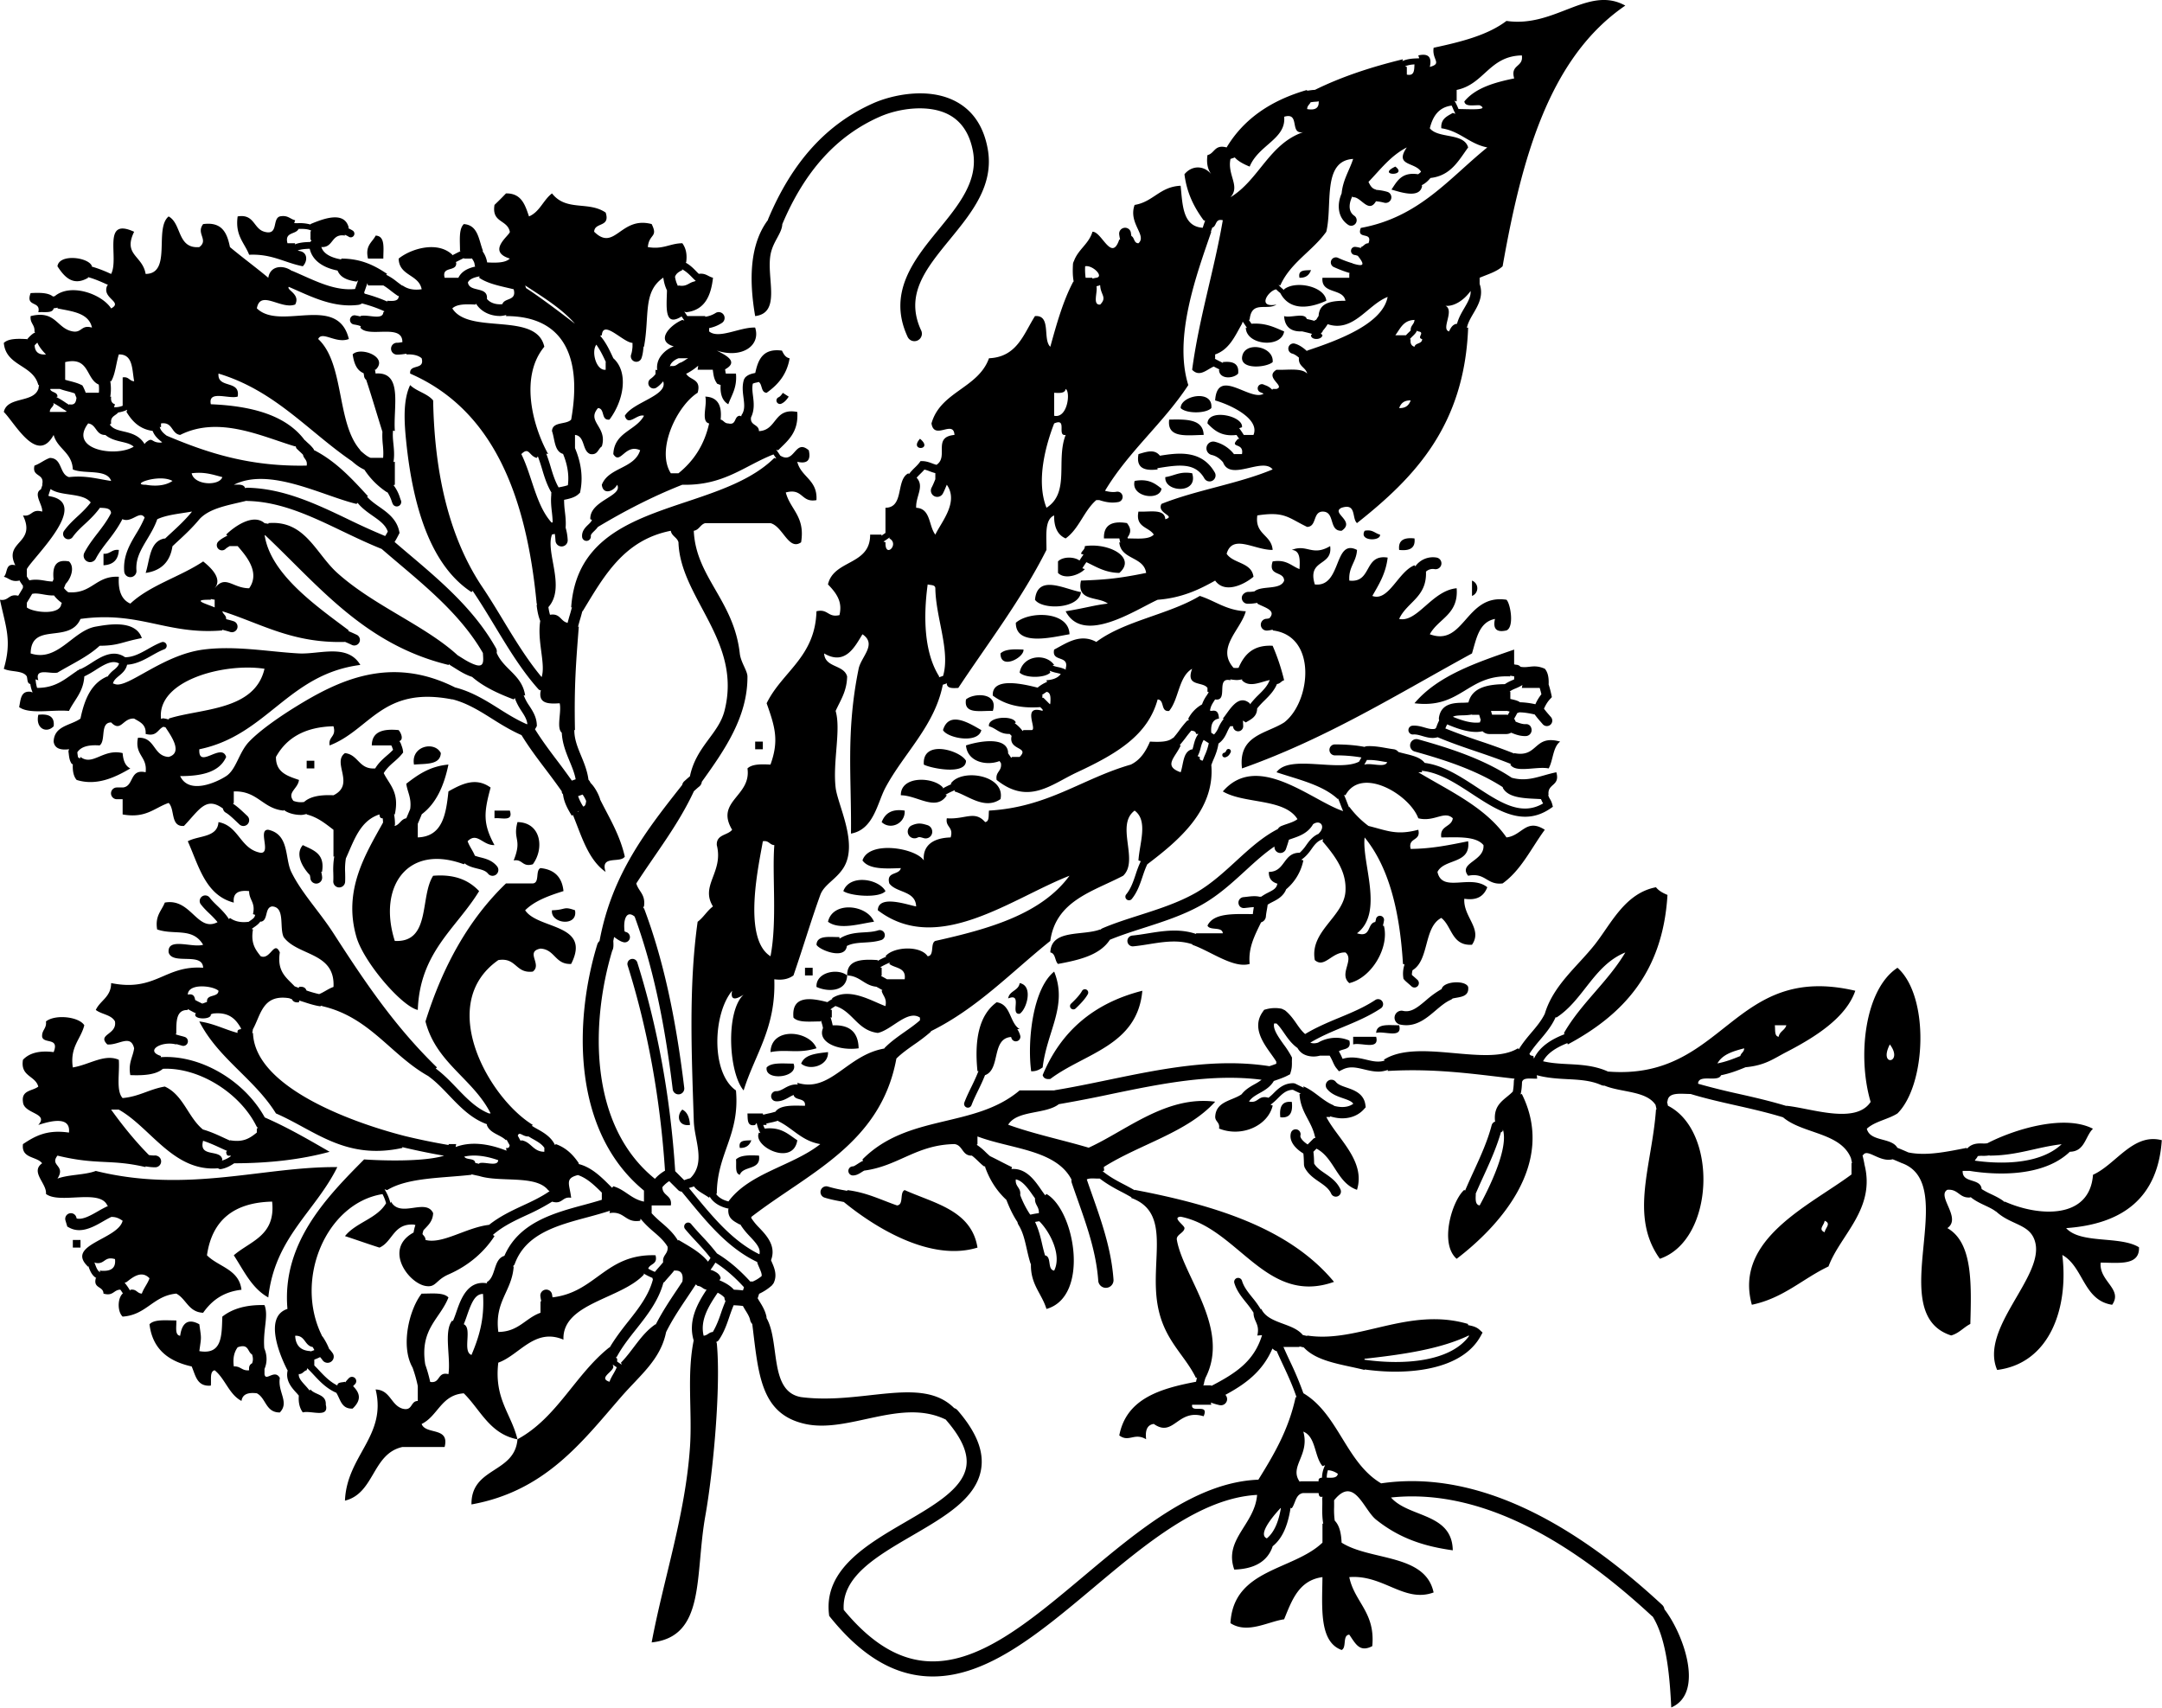
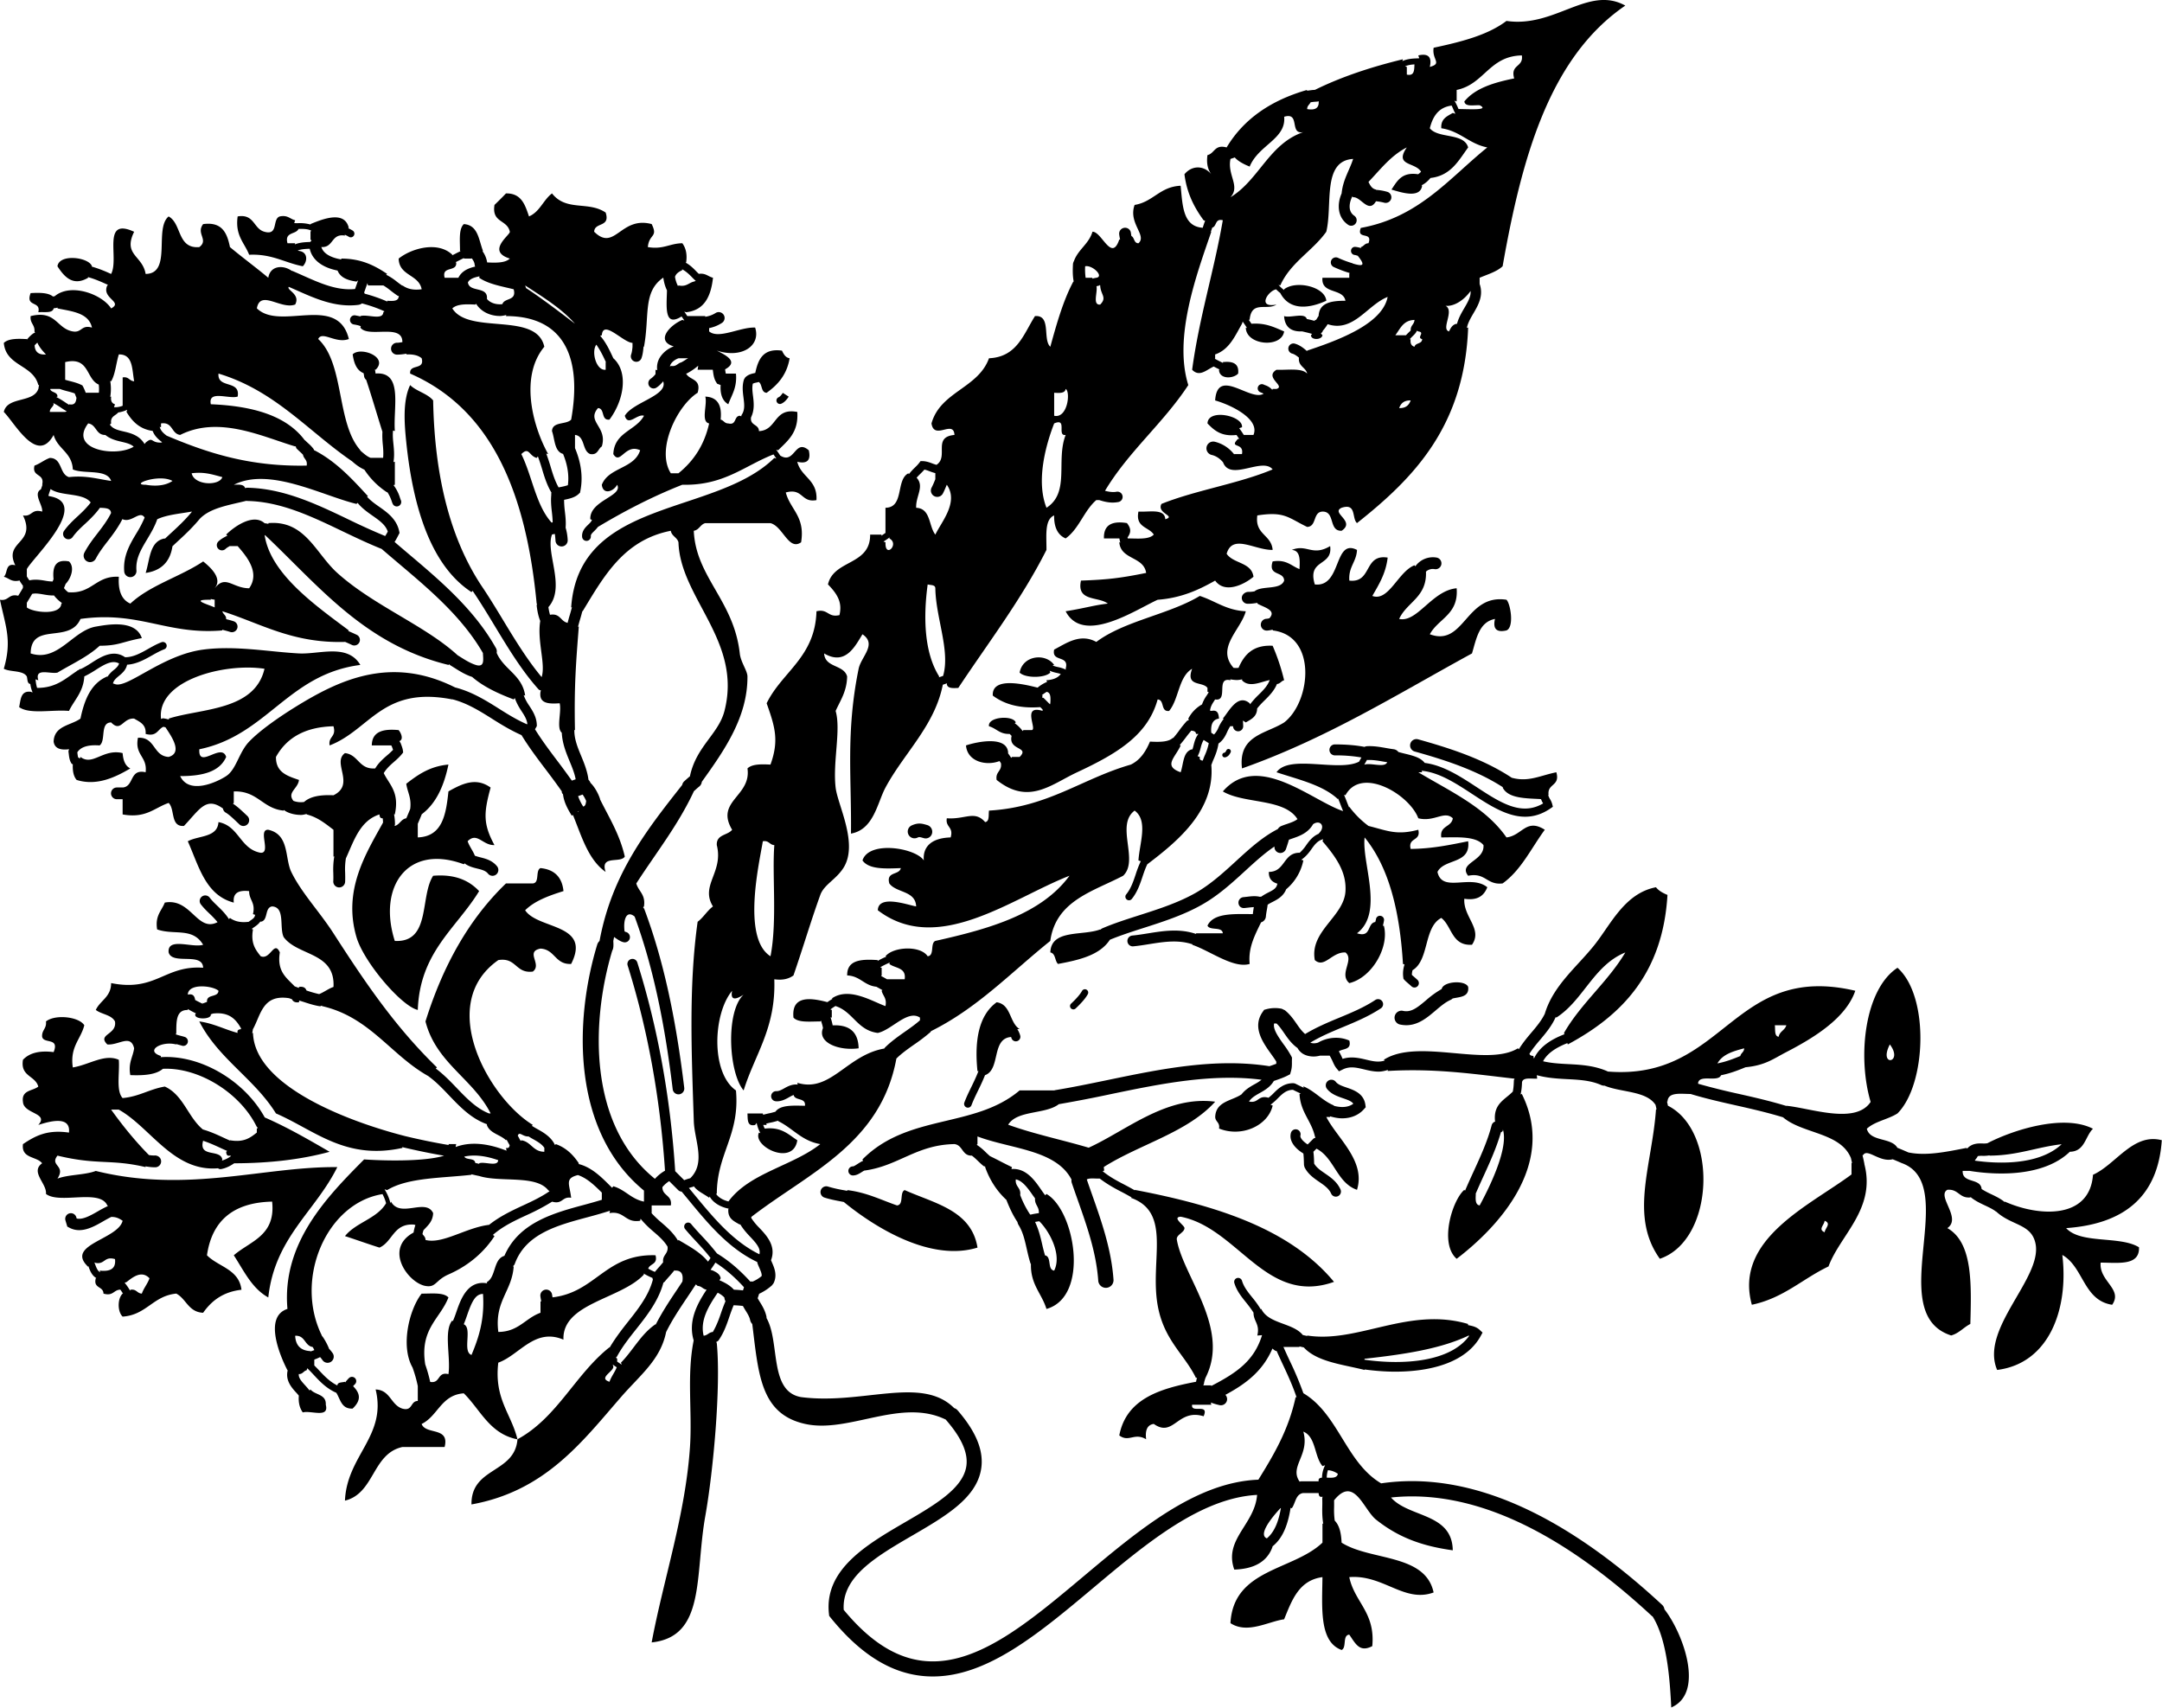
<svg xmlns="http://www.w3.org/2000/svg" viewBox="0 0 135.36 106.91">
  <path d="M9.12 30.35c.046 0 1.009.221 1.68-.24-.847-.466-2.712.247-1.68.24zM4.361 23.853c.238.062.485.125.702.23l.094.045.051.091c.048.088.098.21.149.343l.011.027h.822a2.315 2.315 0 00-.006-.512c-.819-.352-.568-1.773-2.104-1.408v1.106c.087.027.185.053.281.078zM2.34 21.452c-.057.05-.116.105-.171.169.017.409.245.607.71.569-.316-.317-.465-.56-.539-.738zM7.965 25.654a1.96 1.96 0 01-.561.171c-.171.206-.512.241-.444.685l-.09.08c.009.01.024.009.032.02.179.251.495.324.861.409.445.103.978.25 1.287.781l.07-.09c.477-.4.305.021.96 0l.073-.024c-.249-.183-.477-.391-.597-.707-.826-.115-1.28-.603-1.636-1.188l.045-.137zM6.903 24.846l.057-.016c-.039.279.053.427.24.48l-.062.185c.129.014.32-.008.542-.091v-1.773c.387-.067.413.227.72.24-.141-.739-.061-1.699-.96-1.68-.174.546-.214 1.226-.48 1.68l-.057-.016c.054.345.053.674 0 .991zM1.68 35.63v.459c.049.086.105.168.161.245.361-.08.698-.028.998.024.161.028.311.045.454.048l.06-.147c-.076-.768.114-1.271.967-1.11.383.362.119 1.072-.21 1.407-.031.082-.07.173-.105.26.06.084.147.17.267.262 1.497.118 1.711-1.047 3.169-.969-.054.854.162 1.438.72 1.68 1.24-1.16 3.123-1.677 4.56-2.64.438.352 1.219 1.053.738 1.65l.009.001c.663-.824 1.096.026 2.132.029.72-1.018-.232-2.069-.72-2.64h-.48l.003-.012a1.236 1.236 0 00-.29.195.32.32 0 01-.234.101.324.324 0 01-.234-.546c.163-.172.391-.29.594-.396l-.08-.062c.444-.446 1.665-1.361 2.4-.72l-.002.006c.085.009.17.025.255.042l-.012-.047c2.31-.196 2.962 1.898 4.32 3.12 2.284 2.055 5.484 3.28 7.531 5.152l.239.149c.32.204.627.382.949.474.512.125.413-.359.397-.762-1.286-2.229-3.293-3.933-5.24-5.579-.369-.312-.737-.624-1.1-.938a41.057 41.057 0 01-2.422-1.092c-2.005-.961-3.898-1.869-6.002-1.911-.017 0-.03-.008-.046-.01-1.085.271-2.273.44-2.929 1.141-.423.514-.894.96-1.357 1.385-.116.106-.229.213-.342.32-.144.972-.702 1.529-1.677 1.67.271-.849.24-2 1.2-2.16v.024l.37-.346c.458-.42.926-.857 1.327-1.353L12 32.03c-.746.133-1.56.196-2.156.479l-.001.007c-.159.459-.399.861-.632 1.25-.391.652-.728 1.215-.668 1.954a.383.383 0 01-.352.413l-.031.001a.383.383 0 01-.382-.353c-.08-.984.354-1.709.774-2.41.195-.325.371-.638.503-.967-.305-.479-.802.348-1.375.106l-.013-.017c-.248.49-.563.923-.881 1.333-.297.384-.577.746-.789 1.15a.403.403 0 11-.715-.373c.244-.468.56-.876.866-1.271.31-.4.593-.786.805-1.211-.02-.323-.373-.313-.697-.331a6.563 6.563 0 01-.887.966c-.307.283-.596.55-.819.865a.332.332 0 01-.462.079.332.332 0 01-.079-.462c.264-.372.593-.676.911-.969.285-.263.543-.523.76-.812-.49-.628-1.863-.374-2.514-.841-.026.081-.057.162-.082.242l-.056.178-.002.002.094.032c2.583.456-1.071 3.849-1.44 4.56zm4.8-.96c.431.03.506-.294.96-.24-.029.61-.349.931-.96.96v-.72z" fill="none" />
  <path d="M13.44 38.03v-.48l.002-.006a2.822 2.822 0 01-.255-.042l.013.048c-1.371-.024-.155.293.24.48zM8.37 27.965c-.169-.157-.416-.227-.756-.306s-.713-.173-1.016-.427c-.61.01-.548-.652-1.078-.722-1.25 1.648 1.737 2.139 2.85 1.455zM4.744 24.801c-.023-.06-.045-.118-.067-.169-.143-.055-.314-.099-.48-.142a4.61 4.61 0 01-.454-.139h-.59c-.001.013-.004.025-.006.038.097.201.45.146.453.442l-.076.025c.199.101.385.217.56.336.081.056.167.106.25.16l-.014-.042c.37.08.439-.141.469-.4l-.045-.109zM10.436 27.278c2.492 1.053 5.145 1.946 8.764 1.872.063-.366-.188-.416-.229-.678a3.143 3.143 0 00-.182-.179 7.825 7.825 0 01-.213-.203c-.042-.042-.045-.1-.062-.152l-.034.012c-2.054-.608-4.761-1.945-7.2-.72-.566-.074-.446-.833-1.2-.72v.24l-.083-.028c.056.225.204.381.439.556zM34.554 32.082c-.041-.351-.077-.715-.041-1.097a.427.427 0 01.011-.143c-.281-.473-.443-.991-.593-1.497-.08-.27-.163-.522-.257-.771l-.074.096c-.489-.134-.471-.722-.96-.24.681 1.379.912 3.208 1.894 4.287.021-.003.045-.009.067-.013a6.19 6.19 0 00-.047-.622zM28.7 17.39c.214-.443.668-.613 1.05-.699-.013-.035-.027-.069-.03-.108-.013-.155-.071-.245-.158-.38l-.022-.033-.02.02h-.48l.013-.039c-.101.05-.205.099-.3.149-.075.04-.155.078-.232.117l.039.013c.071.631-.931.188-.72.96h.86zM30.024 17.3c-.383.074-.627.178-.73.381.088.654 1.274.21 1.191 1.035.219.265.603.367.967.326.129-.417.911-.181.707-.931v-.001c-.772-.188-1.59-.329-2.16-.72l.025-.09zM31.68 19.79l.018-.064c-.131.025-.26.059-.396.059-.587 0-1.179-.253-1.495-.768l-.047.053c-.592-.032-1.157-.036-1.44.24 1.041 1.679 5.27.17 5.76 2.4-1.529 1.838-.771 4.889.24 6.72l-.119-.032c.097.262.187.528.263.789.141.476.28.928.51 1.329l.088-.018c.135-.026.358-.07.493-.119.1-.754-.09-1.447-.301-1.959-.55-.157-.511-.905-.693-1.429.024-.615.894-.386 1.2-.72.67-3.771-.358-6.481-4.081-6.481zM14.64 30.35c.325-.02.643-.031.706.212a.4.4 0 01.134-.027h.008c2.284.046 4.348 1.035 6.344 1.992.747.357 1.517.721 2.283 1.032.055-.082.108-.177.163-.28-.142-.425-.527-.695-.968-1.003-.328-.229-.663-.47-.922-.795l-.068.069c-2.163-.524-5.446-2.329-7.68-1.2zM23.04 17.87l-.039-.141-.072.208c-.042.126-.088.252-.132.378.015.022.025.047.036.072a9.46 9.46 0 011.42.496l-.013-.053c.341.021.68.04.72-.24l.017-.052c-.029-.009-.06-.008-.086-.026a8.289 8.289 0 01-.495-.365 3.485 3.485 0 00-.397-.276l-.959-.001zM13.92 29.87c-.575-.146-1.095-.345-1.92-.24.159.764 1.739.808 1.92.24zM32.936 18.037c.471.304 1.367.928 3.064 2.233-.861-.979-2.012-1.668-3.12-2.4l.056.167zM3.84 37.79l.043-.034a2.191 2.191 0 01-.504-.479c-.019 0-.039.005-.058.005-.226 0-.438-.037-.632-.071-.255-.044-.475-.078-.675-.029-.063.105-.122.21-.186.313-.055.087-.101.165-.148.243v.292c.387.317 2.114.518 2.16-.24zM32.581 71.399l.022.039.037-.048c.624.096.724.716 1.44.72v-.24l.007.002c-.163-.245-.444-.407-.765-.584-.08-.044-.154-.093-.231-.138-.37.023-.571-.346-.673-.048.054.099.105.198.163.297zM16.56 41.87c-2.524-.384-6.73.72-6.48 3.12l.011.021c.047-.023.098-.045.151-.037.099.017.216.041.337.074l-.02-.059c2-.644 5.389-.473 6.001-3.119zM19.44 84.59l-.008.023c.084-.028.171-.054.249-.089a3.144 3.144 0 00-.105-.191c-.518-.082-.46-.74-1.096-.703.029.611.349.931.96.96zM12.22 62.606c.132.073.259.138.374.191l.079.039.039-.015.009-.072.008.065c.078-.03.156-.06.232-.087-.046-.519.693-.252.719-.698-.351-.322-1.901-.49-1.92.24.339-.072.425.107.46.337zM13.92 72.59l-.024.072c.199-.054.39-.15.575-.289l-.071-.023c-.204.044-.227-.094-.24-.24l.065-.051a18.248 18.248 0 01-.451-.203 10.09 10.09 0 00-1.058-.435c-.29 1.081 1.084.498 1.204 1.169zM29.232 82.38a8.876 8.876 0 01-.197.53l.005-.001c.55.25-.114 1.714.48 1.92.445-1.067.829-2.196.72-3.819-.474.003-.701.476-1.008 1.37zM34.32 74.51c-.764-.968-2.996-.469-4.312-.883l-.15-.031c-.116-.024-.231-.052-.346-.078l.009.032c-1.867.213-3.992.168-5.28.96l-.164-.055c.183.294.309.609.372.872l.032-.098c.59 1.062 2.179-.248 2.64.72-.023.536-.338.779-.605 1.072-.025.083-.053.168-.062.242.074.11.188.181.188.366 1.058.285 2.559-.783 3.981-.945.658-.523 1.391-.874 2.108-1.206.597-.275 1.16-.542 1.68-.9l-.091-.068zM28.096 71.689l-.016-.059h.48l-.037.183c.888-.335 1.957-.258 3.191.23l-.034-.173c.17.036.212-.054.23-.169-.069-.118-.132-.237-.195-.355l-.035.044c-.361-.359-1.011-.43-1.2-.96l.015-.046-.007-.001c-.979-.348-1.689-1.09-2.375-1.808-.422-.441-.821-.858-1.273-1.184-.003-.003-.003-.008-.006-.011-2.369-1.319-3.671-3.706-6.673-4.392l-.01-.031c-.038.013-.068.04-.109.04a.318.318 0 01-.062-.006 6.678 6.678 0 01-.954-.259l-.27-.085-.023.007-.013.096c-.244.034-.374-.046-.441-.188l-.145-.054-.03-.011c-1.661-.263-1.766 1.032-2.264 1.934l-.005-.002c-.01.085-.028.17-.043.255l.049-.014c.101 3.327 5.958 5.547 9.517 6.458a40.7 40.7 0 002.738.561zM15.84 58.19c-.156.876.162 1.278.48 1.68.613.259.84-1.033 1.2-.239-.196 1.214.437 1.599.928 2.125.087.031.176.065.264.1l.008-.065c.268-.037.41.052.468.225l.065.021c.25.081.488.154.728.205.321-.129.566-.333.899-.45.114-2.193-2.238-1.922-3.12-3.12-.283-.597.111-1.871-.72-1.92-.494.066-.226.895-.72.96l-.01-.028c-.104.157-.249.265-.405.371-.045.031-.1.072-.151.109l.086.026zM31.192 72.637c-.651-.23-1.421-.384-2.124-.224.126.234.657.064.687.395.085.019.17.04.255.058L30 72.83c.335-.126 1.165.242 1.192-.193zM36.157 50.829l.031.006.062-.068z" fill="none" />
  <path d="M35.903 48.838l.139-.049c-.07-.386-.227-.763-.39-1.156-.228-.546-.448-1.114-.479-1.757-.354-.305.001-1.32-.133-1.846-.687.047-1.31.03-1.2-.72l.028-.083c-.051-.017-.105-.021-.144-.064-1.051-1.167-1.912-2.592-2.745-3.97a50.026 50.026 0 00-1.387-2.203l-.072.08c-2.449-1.597-3.635-5.08-4.08-9.36-.127-1.223-.227-2.621.24-3.6.404.396 1.079.521 1.44.96.086 4.772 1.078 8.639 3.004 11.571.489.721.952 1.483 1.399 2.223.738 1.221 1.505 2.468 2.389 3.527.265-.818-.292-2.238-.087-3.516a3.525 3.525 0 01-.219-.923.361.361 0 01.018-.154l-.024-.008c-.646-6.794-2.738-12.142-7.92-14.4-.071-.631.931-.189.72-.96-.213-.187-.542-.258-.96-.24l.013-.046a3.42 3.42 0 01-.576.059h-.043a.371.371 0 01.007-.743h.036c.098 0 .211-.024.316-.038.02-1.2-2.127-.234-2.632-.911l.03-.09c-.006-.002-.012-.001-.019-.003a1.88 1.88 0 00-.418-.103.288.288 0 01-.237-.331.284.284 0 01.331-.237c.09.015.203.038.321.069l-.009-.026c.422-.138 1.41.29 1.44-.24l.07-.054a8.947 8.947 0 00-1.407-.495.487.487 0 01-.221.09 4.437 4.437 0 01-.547.034c-1.208 0-2.296-.486-3.353-.958a83.605 83.605 0 00-.465-.204c-.16.199.747.457.403 1.107-.895.338-2.182-.959-2.4.24 1.467 1.435 5.062-.934 5.76 1.92-.816.314-1.674-.535-1.92 0 1.659 1.541 1.13 5.27 2.64 6.96l-.013.013.104.091c.192.169.364.307.553.376h.781a4.23 4.23 0 00-.016-.792 5.294 5.294 0 01-.028-.84c-.341-1.081-.66-2.185-1.015-3.25a.362.362 0 01-.136-.255c-.003-.055-.019-.109-.028-.164-.441-.179-.605-.636-.683-1.178.48-.5 2.263.156 1.44.96l-.048-.013c.017.085.033.17.042.255l.006-.002c1.732-.132 1.088 2.111 1.2 3.6l-.112-.03c-.031.272-.006.553.024.851.037.362.068.735.002 1.123l.086-.023v1.44l-.082.027c.23.299.336.593.404.793.019.057.035.105.052.143a.28.28 0 01-.508.234c-.024-.052-.047-.119-.074-.197a2.378 2.378 0 00-.265-.542l-.006.02a4.911 4.911 0 01-1.427-1.423 2.925 2.925 0 01-.719-.479l-.057-.049c-2.74-1.875-4.812-4.419-8.357-5.488-.087.967 1.388.372 1.2 1.44-.545.175-1.872-.433-1.68.48 2.602.107 4.72.697 5.877 2.25.007.006.018.003.025.01.062.063.128.123.189.18.128.119.25.231.333.35.021.029.03.062.041.095l.015-.005c1.372.708 2.364 1.796 3.36 2.88l-.062.025c.195.225.452.415.731.611.523.366 1.115.78 1.28 1.539l.026.121-.056.11a4.743 4.743 0 01-.255.456c.28.24.561.48.844.719 2.039 1.724 4.147 3.507 5.505 5.93a.425.425 0 01.042.293c.44 1.046 1.597 1.377 1.785 2.676l-.094-.025c.076.219.194.425.333.635.221.335.472.715.49 1.214l.003.079-.037.07c-.024.045-.052.091-.079.136.436.7.944 1.378 1.442 2.034.296.39.583.784.866 1.181l.099-.037z" fill="none" />
  <path d="M32.998 45.344l.017-.024c-.034-.3-.199-.55-.388-.837a3.452 3.452 0 01-.397-.782l-.07.089c-.968-.37-1.887-.789-2.603-1.411-.404-.129-.763-.35-1.083-.553l-.282-.176c-.028-.017-.047-.041-.069-.063l-.043.043c-5.254-1.278-8.117-4.948-11.478-8.12l-.035-.006c.367 2.441 3.224 4.43 5.272 5.965l-.043.034c.213.091.407.177.557.25a.351.351 0 11-.307.632 11.35 11.35 0 00-.448-.202l.002.007c-3.294.094-5.252-1.148-7.68-1.92.046.194.241.239.24.48l-.013.01.052.014c.144.037.287.074.431.122a.351.351 0 11-.222.668c-.128-.042-.257-.075-.385-.108l-.117-.032.013.046c-3.492.292-5.167-1.232-8.88-.72-.693 1.592-3.095.147-3.12 2.16 1.705.562 2.628-1.43 4.08-1.68.694-.119 2.48-.467 2.88.72-1.299.247-1.418.47-2.64.48-.746.693-1.739 1.139-2.639 1.68-.454.106-1.446-.326-1.2.48l-.174-.058.011.098c.014.14.041.286.087.437 1.178.008 1.766-.574 2.469-1.041.019-.012.028-.035.051-.042.018-.005.038-.019.056-.025.047-.03.092-.061.14-.089l-.01.029c.211-.095.43-.225.663-.375.623-.403 1.395-.892 2.139-.376.5.002.956-.245 1.433-.515.272-.154.554-.313.852-.425a.237.237 0 01.167.443c-.264.099-.518.243-.786.394-.476.269-.969.536-1.54.571-.068.322-.297.524-.495.688-.178.147-.332.274-.386.471-.001.005-.006.007-.008.011l.131.044c.779.287 2.951-1.821 5.52-2.16 2.025-.268 4.156.144 6 .24 1.278.067 3.033-.639 3.84.72-4.537.583-5.837 4.403-10.08 5.28-.075 1.292 1.395-.451 1.68.48-.413.947-1.518 1.202-2.88 1.2.553 1.169 2.257.406 2.88 0 .641-.418.788-1.479 1.44-2.16.703-.734 1.957-1.589 2.88-2.16 2.698-1.67 5.957-3.269 10.015-1.23 1.028.259 1.915.805 2.768 1.344.583.369 1.142.708 1.728.96h.007zM36.476 49.746c-.078.027-.148.054-.235.083l-.047.017c.066.213.184.424.32.651.146-.031.163-.192.185-.348a2.005 2.005 0 00-.223-.403zM8.143 80.801l.017-.051c.388-.067.413.228.72.24.125-.354.355-.604.48-.96-.504-.526-1.067-.05-1.44.24l-.117.039c.116.14.234.305.34.492zM6 79.07l-.09-.03.044.111c.094.26.167.425.32.501l-.034-.102c.627.067 1.032-.088.96-.721-.679-.198-.622.339-1.2.241zM48.608 28.712l-.006-.009c-.055-.087-.116-.169-.171-.252-1.826.71-3.11 1.963-5.711 1.899-1.893.747-3.629 1.651-5.28 2.64v-.002a2.03 2.03 0 01-.229.257c-.156.15-.224.226-.216.323a.274.274 0 01-.251.296l-.023.001a.273.273 0 01-.273-.252c-.03-.367.208-.596.382-.764.103-.099.201-.193.225-.287.002-.007.01-.009.012-.016l-.107-.036c-.056-1.183 2.068-1.442 1.68-2.16-.217.416-.884.663-.96 0 .423-1.097 2.042-.998 2.4-2.16-.945-.442-1.247.963-1.68.24.059-1.381 1.417-1.463 1.92-2.4-.427-.144-.997.704-1.2 0 .505-.857 2.722-1.258 2.401-2.154a1.942 1.942 0 01-.421.392.33.33 0 01-.457-.098.332.332 0 01.098-.458c.108-.07.203-.172.3-.288v-.274l.109.024c-.04-.271.015-.545.165-.793.187-.308.508-.559.87-.694-1.202-.354-.192-1.361.537-1.657l.127.042-.008-.013c-.053-.084-.112-.164-.166-.245-1.106.697-.937-.597-.915-1.634a2.646 2.646 0 01-.229-.793l-.01.003c-1.287.89-.838 2.381-1.2 4.32l-.026-.009-.008.077c-.02.196-.042.418-.122.646a.344.344 0 11-.648-.228c.053-.15.069-.313.086-.486h-.001v-.24c-.591-.026-1.84-1.489-1.92-.48l-.103.034c.331.377.556.833.765 1.284l.058.123c.969.868.659 2.64-.24 3.84-.554.073-.267-.693-.72-.72-.745.865.614 1.164.24 2.4-.244.156-.249.552-.72.48-.53-.19-.312-1.128-.96-1.2v.827c.281.665.542 1.613.341 2.655l-.026.135-.101.093c-.227.208-.562.287-.897.354 0 .225.017.454.045.693.04.337.081.685.05 1.049v.001c.076.238.112.5.13.768a.383.383 0 01-.356.407l-.026.001a.382.382 0 01-.381-.357 4.938 4.938 0 00-.042-.427c-.06.011-.123.027-.18.034l.003.008c-.428 1.114.884 3.294-.225 4.54.031.209.065.367.1.48.642-.113.653.403 1.085.5l.014.018c.043-.158.083-.315.131-.472.053-.172.099-.346.145-.52l-.052.012c.481-6.878 9.015-5.705 12.72-9.36l.128.042zM77.306 9.855c-.009.004-.016.011-.025.015l-.241.08c-.212 1.018.631 1.699 0 2.4 1.791-1.09 2.413-3.348 4.561-4.08-.902.183-.166-1.274-1.2-.96.132 1.395-1.603 1.761-2.16 3.12-.531-.212-.795-.413-.935-.575zM63.873 74.818c.155.396.349.82.607 1.198.012.009.022.021.034.03.15-.038.332-.067.527-.094l-.001-.002c.029-.417-.267-.507-.238-.923-.05-.07-.1-.134-.15-.207-.37-.535-.672-.904-1.054-.983-.053.472.336.502.275.981zM75.427 47.298a3.48 3.48 0 00.253-.769l-.127-.081-.193-.123c-.078.13-.133.278-.177.452-.047.188-.1.381-.202.566l.139.046c-.038.175.06.215.181.231.042-.106.08-.217.126-.322zM65.53 43.315a2.812 2.812 0 00-.307.216l.057.019-.039.117c.04.013.083.016.115.047l.382.382.022-.066c.02-.335.036-.666-.23-.715zM64.805 76.504c.229.479.348.974.458 1.456.048.214.104.426.164.637.436.072.124.894.574.953.497-.99-.285-2.454-.932-3.09a5.17 5.17 0 00-.264.044zM73.92 46.67c-.323.742-1.128 1.288 0 1.68.186-.534.138-1.302.72-1.44l.011.031c.029-.087.055-.18.078-.276.059-.235.127-.494.303-.715h-.152c-.005-.163-.147-.188-.296-.207-.104.126-.21.252-.307.384a7.673 7.673 0 01-.419.523l.062.02zM88.219 20.792c.04-.039.073-.072.103-.104-.021-.319.226-.372.238-.658-.704.017-.892.549-1.2.96h.665c.069-.078.136-.143.194-.198zM87.6 25.55c.413.013.615-.185.72-.48-.413-.013-.615.185-.72.48zM107.57 66.569c.471-.089.932-.265 1.396-.456l-.004-.003c.045-.194.24-.239.239-.479-.695.184-1.377.379-1.678.957.01-.005.02-.016.04-.019zM76.078 43.784c-.016.023-.034.055-.048.077-.145.223-.216.335-.269.588-.003.012-.014.018-.018.029l.097.032c.408-.088.452.188.479.48-.401.055-.528.385-.482.888l.051.032.119.076a1.32 1.32 0 00.277-.43c.079-.178.183-.371.331-.547l-.055-.019c.393-.471.938-1.582 1.68-.96l.022.068a5.22 5.22 0 01.533-.594c.3-.293.575-.576.7-.933l-.055.019c-.546.117-1.226.476-1.68 0l.015-.056c-.109.017-.222.041-.327.041-.151 0-.287-.022-.424-.042l.016.057c-.953-.233-.099 1.341-.96 1.2l-.002-.006zM55.68 60.35l.029-.087-.089.039a4.221 4.221 0 00-.51.258l.091.03v.479l-.038.033c.116.062.232.125.353.196l.019.011h1.106c.111-.751-.604-.676-.961-.959zM7.68 68.75h-.001zM7.44 69.469v.001zM15.78 84.798c-.293-.155-.193-.706-.9-.448-.201.278-.316.644-.24 1.2.43-.031.506.293.96.239-.034-.24.045-.368.184-.437a.757.757 0 00-.004-.554zM111.36 64.91c.058-.342.396-.404.48-.72h-.721c.04.282-.04.682.24.72zM118.32 65.39c-.74 1.438.89 1.175 0 0zM123.64 72.665c1.219.175 3.949.367 5.438-1.027-1.563.18-2.777.71-4.519.713l.005-.017a2.248 2.248 0 01-.443.03 1.132 1.132 0 00-.297.02c-.04.113-.12.18-.18.281zM38.16 84.35l.008.021c.339-.574.744-1.106 1.148-1.615.679-.854 1.307-1.671 1.562-2.647-.012-.034-.024-.067-.027-.104a3.975 3.975 0 01-.553-.278l.021.063c-1.422 1.548-5.13 1.786-5.04 4.08-1.802-.765-2.756.971-4.08 1.44-.271 2.271.812 3.188 1.2 4.8 2.49-1.351 3.618-4.064 5.761-5.76zM42.72 16.91c-.196.097-.387.199-.458.421.032.208.09.397.187.58l.031-.041c.501.102.636-.165.96-.24l.121-.041c-.083-.079-.166-.158-.247-.242-.194-.202-.389-.374-.611-.489l.017.052zM57.36 31.79c.921.039.776 1.144 1.2 1.68.356-.771 1.485-2.024.72-3.12l-.003-.004c-.075.182-.148.367-.245.549a.397.397 0 01-.538.166.4.4 0 01-.167-.538c.091-.173.162-.351.232-.523v-.372l.003-.006a3.116 3.116 0 01-.339-.11 2.154 2.154 0 00-.348-.112 4.656 4.656 0 01-.268.277c-.078.077-.153.151-.221.228.509.554-.064 1.159-.026 1.885zM48.24 59.87c.427-2.195.092-5.102.24-6.96-.307-.013-.333-.308-.72-.24-.194 1.225-1.339 6.056.48 7.2zM55.44 33.95c-.043 1.056.902.111.24-.24l.021-.064c-.115.079-.231.163-.343.233l-.046.029.128.042zM58.08 36.59c-.284 2.094-.211 4.285.72 5.76l-.019.056c.088-.027.177-.06.265-.09.459-1.57-.461-3.646-.486-5.486-.007-.233-.294-.186-.48-.24zM66.72 27.23c-.575.095.133-1.093-.72-.72-.505 1.296-1.157 3.587-.48 5.28 1.49-.958.574-2.965 1.2-4.56zM88.8 20.75l-.091-.045c-.053.132-.146.227-.256.332a2.97 2.97 0 00-.205.217l.071-.024c-.039.279.053.427.24.48.06-.261.478-.163.479-.48-.374-.085.212-.422-.238-.48z" fill="none" />
  <path d="M37.92 23.15v-.48l.017.005-.07-.148a6.125 6.125 0 00-.53-.949c-.33.429-.015 1.641.583 1.572zM42.96 22.43h-.475c-.202.071-.392.208-.488.365a.392.392 0 00-.053.162L42 22.91c.354.062.415-.168.654-.221.175-.098.297-.176.427-.275l-.121.016zM18.456 15.303c.3-.126.657-.146.967-.153a.357.357 0 01.078-.082l-.061-.078v-.48l.039-.078c-.236-.107-.503-.106-.788-.101-.163.367-.89.169-.691.898h.48l-.024.074zM91.281 6.747l.037.08c.544-.003 1.999.105 1.322-.237-.38-.02-.916.116-.96-.24.685-.835 1.856-1.184 3.12-1.44-.257-.896.596-.684.479-1.44-2.042.038-2.352 1.809-4.08 2.16v.72l-.139-.046c.089.15.16.299.221.443zM81.84 6.83c.481.082.751-.049.72-.48l-.005-.014c-.028.009-.055.022-.086.024l-.16.011c-.084.006-.169.021-.253.03-.065.15-.217.214-.216.429zM87.968 4.153l.112.037v.48c.476.104.463-.28.477-.638-.197.01-.399.038-.589.121zM90.501 19.144c.582.3-.303 1.461.219 1.606.106-.214.211-.429.479-.48l.018.02c.093-.363.274-.684.457-.993.253-.43.424-.748.397-1.079-.462.643-1.097.981-1.57.926zM66.72 24.35c-.041.279-.379.26-.72.24v1.44c.842.186 1.039-1.5.72-1.68zM67.97 17.39h.43l-.02.057c.083-.025.17-.042.261-.058.497-.075-.233-.81-.701-.72-.012.242-.004.484.03.721zM68.868 17.844c-.029.015-.051.041-.085.044-.04.003-.092.025-.134.034.084.375-.267 1.187.231 1.147.449-.457.026-.603 0-1.2l-.012-.025zM46.576 80.6l.004-.008c-.586-.644-1.177-1.153-1.79-1.544a6.782 6.782 0 01-.306.45l.156.052c.213.105.429.21.48.479l-.079.124c.332.141.66.314.908.592.134.005.34.017.566.042.021-.061.042-.119.061-.187zM3.843 25.542a4.479 4.479 0 00-.509-.308l.026.076c-.045.194-.241.239-.24.48h.96l.101-.034c-.114-.07-.228-.139-.338-.214zM43.438 74.266c-.019.01-.027.03-.048.036a4.437 4.437 0 00-.26.074l.356.43c1.184 1.438 2.411 2.914 4.061 3.722.08-.337-.125-.623-.598-1.118a4.268 4.268 0 01-.608-.769l-.022.028c-.351-.208-.761-.358-.72-.96l.021-.04c-.458-.086-.949-.331-1.193-.762l-.027.083c-.319-.24-.724-.396-.96-.72l-.002-.004zM114.24 76.43c-.034.283-.427.544 0 .72.04-.283.43-.544 0-.72zM96 66.11l.039.171c.387-.836 1.239-1.267 1.895-1.523.006-.002.011.002.017 0l-.029-.088c1.083-1.876 2.735-3.184 3.84-5.039-1.989.811-2.616 2.983-4.32 4.079l-.036-.04c-.245.557-.623 1.013-.996 1.45a7.946 7.946 0 00-.648.847c.016.111.123.132.24.143zM92.658 45.229a.579.579 0 01.05-.154c-.037-.109-.067-.217-.098-.325h-.45l.004-.016a3.58 3.58 0 01-.568.051c-.382.006-.546.035-.63.095.545.222 1.152.423 1.692.349zM94.56 43.31v.448l.047.012c.22.05.393.09.522.172.011.007.016.017.025.024.335.008.66.056.975.125.103-.226.22-.436.376-.623a5.475 5.475 0 00-.106-.398H95.28l.037-.183a2.721 2.721 0 01-.425.213 1.721 1.721 0 00-.376.196l.044.014zM86.631 47.685c-.345-.06-.659-.115-.991-.103-.019 0-.034-.007-.052-.008-.016.028-.035.054-.05.083-.04.077-.081.144-.121.213h.022c.392-.128 1.262.222 1.41-.151-.072-.011-.144-.021-.218-.034zM93.973 70.884c-.279.971-.7 1.901-1.114 2.803-.162.354-.321.71-.476 1.066l.017-.003c-.021.341-.039.68.24.721.574-1.058 1.859-3.626 1.439-4.801.047.129-.02.187-.106.214zM93.417 44.744h.902c.028 0 .052.012.079.016.043-.074.085-.147.12-.212l-.086-.02-.116-.029.003.01h-.96l-.015-.012c.025.084.048.167.073.247zM40.583 79.429c.138.078.274.144.417.203.083-.101.163-.194.243-.283a8.79 8.79 0 00.274-.32c-.057-.475.332-.504.277-.978-.217-.364-.545-.654-.898-.955a6.44 6.44 0 01-.792-.792l-.024.126c-.955.155-.965-.636-1.92-.48l.03-.148c-.443.145-.91.275-1.392.404-1.912.512-3.888 1.041-4.571 2.93-.021.058-.065.096-.105.137l.038.038c-.12 1.56-1.209 2.151-.96 4.08 1.271-.01 1.694-.866 2.64-1.2v-.72l.049.014c-.02-.111-.044-.224-.056-.335a.37.37 0 11.736-.078c.005.051.019.103.025.153 2.714-.312 3.319-2.735 6.447-2.634.156.588-.353.512-.458.838zM45.356 81.237a1.474 1.474 0 00-.42-.303c-.58.85-1.114 1.73-.881 2.692.25-.021.323-.216.575-.233.218-.37.369-.759.509-1.172.084-.248.178-.502.285-.755a.464.464 0 01-.068-.229z" fill="none" />
  <path d="M44.474 78.774l.01-.016a14.017 14.017 0 00-.864-.996c-.248-.267-.497-.534-.729-.816a.246.246 0 01.034-.346.243.243 0 01.346.033c.226.275.468.534.709.794.31.332.626.679.912 1.054l.006.001c.719.432 1.402 1.015 2.078 1.756.049-.01.1-.008.151-.002.172-.08.335-.161.555-.342.024-.118-.033-.269-.144-.523-.042-.099-.084-.195-.118-.29-.008-.022-.005-.046-.01-.068-1.786-.846-3.069-2.388-4.306-3.891l-.428-.517a.34.34 0 01-.206-.085l-.572-.571a1.818 1.818 0 00-.427.374c-.006.564.629.488.528 1.147h-1.2v.48l-.012-.003c.181.198.381.386.601.574.387.331.779.679 1.059 1.151l.033-.042c.669.399 1.372.766 1.847 1.359.047-.071.101-.143.147-.215zM91.987 83.632a2.675 2.675 0 00-.071-.016l.005.014c-1.795.845-4.104 1.176-6.48 1.439l-.02.058c2.466.354 5.401.134 6.566-1.495zM83.064 92.511c.332.02.656.031.696-.241a1.24 1.24 0 00-.619-.224 1.688 1.688 0 00-.077.465zM42.24 79.55l-.01-.027c-.126.156-.24.291-.343.405-.089.099-.174.193-.269.312-.023.029-.056.045-.084.066-.297 1.106-.99 2.011-1.679 2.878-.44.554-.895 1.126-1.224 1.737-.017.031-.045.048-.068.071l.077.077v.178c.092.061.182.128.277.188l.005.003-.042-.128c.754-.766 1.252-1.788 2.16-2.4l.014.018c.391-.764.857-1.474 1.315-2.156.119-.177.236-.355.353-.533.069-.46-.062-.719-.482-.689zM38.36 85.431l.04.119c.036.319-.976.724-.24.96.118-.336.325-.583.454-.907a7.117 7.117 0 01-.254-.172zM80.16 94.43c.082-.075-1.565 1.592-.843 1.884.533-.441.76-1.203.879-1.896l-.036.012zM81.36 92.75l.005.014a.336.336 0 01.115-.023h1.08c-.033-.178.078-.211.209-.226.009-.253.062-.522.194-.779l-.163.054c-.519-.601-.404-1.836-1.2-2.159.413 1.471-.89 2.171-.24 3.119z" fill="none" />
-   <path d="M47.28 19.79c1.65-.204.699-2.369.96-3.84.148-.833.712-1.323.739-1.916 1.412-3.336 3.408-5.539 6.102-6.726 1.198-.529 3.061-.794 4.316-.133.802.423 1.312 1.192 1.517 2.287.347 1.857-.871 3.346-2.16 4.923-1.504 1.839-3.209 3.924-1.939 6.682a.469.469 0 10.851-.392c-1.025-2.226.29-3.834 1.813-5.697 1.368-1.673 2.783-3.403 2.355-5.688-.259-1.39-.933-2.38-2-2.943-1.76-.929-4.053-.371-5.131.104-2.94 1.295-5.104 3.676-6.615 7.278-.006.015-.004.031-.009.046-1.119 1.491-1.204 3.671-.799 6.015zM87.36 10.43c-1.235.58.826.62 0 0zM24 16.19c-.003-.636.133-1.413-.48-1.44-.213.427-.67.61-.48 1.44H24zM82.08 16.91c-.377.023-.832-.032-.72.48.413.013.615-.185.72-.48zM79.68 22.67c.098-1.029-1.876-1.361-1.92-.24.019.731 1.57.562 1.92.24zM73.92 25.55c.349.353 1.57.353 1.92 0 .13-1.203-1.938-.783-1.92 0zM73.2 26.27c-.151 1.191 1.105.975 2.16.96-.033-1.006-1.1-.98-2.16-.96zM57.6 27.47c-.729.808.887.728 0 0zM71.28 28.43c-.167.887.38 1.06 1.2.96l-.021-.077.211-.033c1.254-.203 2.186-.273 2.727.659a.375.375 0 10.648-.376c-.827-1.421-2.311-1.21-3.424-1.032-.331-.417-.786-.267-1.341-.101z" />
-   <path d="M72.96 29.87c-.088.965 2.1 1.085 1.68-.24-.779-.139-1.116.163-1.68.24zM72.72 30.59c-.402-.318-.805-.636-1.681-.48-.271 1.014 1.582 1.28 1.681.48zM86.4 33.47c-.324-.075-.458-.341-.96-.24-.385.668 1.036.664.96.24zM88.56 33.71c-.628-.068-1.032.087-.96.72.628.068 1.032-.088.96-.72zM66.24 35.15v.72c.438.441 1.346.127 1.681-.24l-.157-.052.086-.136c.051-.082.112-.164.166-.246.622.291 1.17.656 2.064.674 1.091-.956-.625-1.904-2.159-1.68 0 .241-.194.286-.24.48l.155.052a5.638 5.638 0 00-.251.371c-.352-.256-1.062-.246-1.345.057zM7.44 34.43c-.454-.054-.529.27-.96.24v.72c.611-.029.931-.349.96-.96zM92.16 36.35v.96a.513.513 0 000-.96zM64.8 37.55c.439.638 2.741.595 2.88-.48-.992-.168-2.731-1.162-2.88.48zM66.96 39.71c-.032-1.451-2.517-1.47-3.36-.72-.01 1.517 2.347.884 3.36.72zM62.64 40.91c-.009 1.058 1.492.261 1.44-.24-.592-.032-1.156-.036-1.44.24zM94.8 47.15l.008.029a41.041 41.041 0 00-2.117-.768 37.674 37.674 0 01-2.199-.804c.035-.091.072-.175.113-.255.541.225 1.186.474 1.828.474.13 0 .259-.019.387-.042a.602.602 0 00.42.172h1.08a.605.605 0 00.291-.084c.259.108.539.212.861.212l.063-.001a.373.373 0 00.357-.388c-.009-.206-.146-.383-.389-.357-.18.005-.396-.069-.612-.157a.612.612 0 00-.092-.182c.078-.135.141-.251.196-.359a.38.38 0 00.124-.042c.304.003.618.055.966.133.121.165.239.307.359.442l.136.157a.34.34 0 10.518-.44l-.144-.166a6.123 6.123 0 01-.288-.352c.1-.229.218-.43.388-.612l.106-.114-.031-.152a7.123 7.123 0 00-.177-.667l.007.002c.018-.418-.054-.747-.24-.96-.694-.303-.977-.028-1.521-.122a.366.366 0 00-.258-.128c-.047-.003-.095-.017-.142-.024v-.926c-2.377.823-4.774 1.625-6.24 3.36 2.928.368 3.305-1.815 6-1.68l-.014-.049c.086.017.171.033.256.042v.193c-.039.016-.073.034-.114.05a2.57 2.57 0 00-.469.248c-1.129.013-2.052.231-2.279 1.145a4.253 4.253 0 01-.354.019c-.51.008-1.362.021-1.494.937a.39.39 0 00.014.167 3.27 3.27 0 00-.188.46.291.291 0 00-.064.067c-.207.046-.406-.006-.645-.075-.231-.067-.499-.144-.791-.117a.276.276 0 00.049.549c.189-.02.385.038.589.097.199.058.414.12.647.12.1 0 .204-.017.312-.045.807.343 1.646.629 2.458.904.706.24 1.432.491 2.134.775l-.045.034c.333.547 1.671.089 2.4.24.285-.514.259-1.341.72-1.68-1.669-.469-1.368 1.032-2.88.72zm.092-4.05c.138-.055.283-.125.425-.213l-.037.183h1.119c.042.141.08.279.106.398a2.685 2.685 0 00-.376.623 5.19 5.19 0 00-.975-.125c-.01-.007-.015-.018-.025-.024-.129-.082-.302-.122-.522-.172l-.047-.012v-.448l-.044-.015c.108-.077.231-.137.376-.195zm-.572 1.41l-.003-.01.116.029.086.02a7.813 7.813 0 01-.12.212c-.027-.004-.051-.016-.079-.016h-.902a8.898 8.898 0 01-.072-.247l.015.012h.959zm-2.725.275a3.57 3.57 0 00.568-.051l-.003.016h.45c.03.108.061.216.098.325a.617.617 0 00-.05.154c-.54.074-1.146-.128-1.692-.35.083-.059.247-.088.629-.094zM62.16 44.51c.369-1.173-1.194-1.136-1.68-.72-.157.957.913.688 1.68.72zM3.36 45.47c.072-.632-.332-.788-.96-.72-.196.859.511 1.191.96.72zM61.44 45.71c-.704-.398-2.024-1.259-2.4 0 .278.507 2.202.874 2.4 0zM47.76 46.91v-.479h-.48v.479h.48zM25.92 47.87c.731-.069 1.638.038 1.68-.72-.385-.774-1.891-.449-1.68.72zM57.84 47.87c.396.221 2.642.687 2.64-.24-.38-.667-2.757-1.356-2.64.24zM19.68 48.11v-.48h-.48v.48h.48zM62.64 50.03c.32-1.518-2.471-1.947-3.12-.96l.059.02-.048.021a4.997 4.997 0 00-.509.254l.018-.054c-.591-.685-2.657-.764-2.64.48 1.039.003 2.202 1.037 2.88 0l-.09-.03a4.18 4.18 0 01.509-.256l.09-.04-.029.085c.823.236 1.881 1.181 2.88.48zM31.92 50.75h-.96v.48c.425-.055 1.202.242.96-.48zM55.2 51.47c.548.521 1.497.087 1.44-.72-.849-.129-1.236.204-1.44.72zM33.36 54.11c.729-.982.52-2.618-.96-2.64-.309 1.139.311 1.031-.24 2.4.578-.099.522.438 1.2.24zM18.96 52.91c-.528.597.036 1.459.439 1.876.011.062.028.124.031.185a.37.37 0 00.369.349l.022-.001a.37.37 0 00.348-.391c-.007-.117-.034-.234-.057-.352l.048.013c.205-1.164-.558-1.361-1.2-1.679zM52.8 55.79c.427.307 2.24.462 2.64 0-.448-.786-2.248-1.068-2.64 0zM36 56.99c-.756-.269-.543-.021-1.44 0-.116.851 1.645 1.059 1.44 0zM51.84 57.709c.721.546 2.059.105 2.88 0-.431-1.079-2.585-1.311-2.88 0zM51.12 59.15c.162.323 1.796.978 1.901.075.316-.164.679-.191 1.087-.215.349-.021.708-.041 1.068-.156a.32.32 0 00.207-.401.317.317 0 00-.401-.206c-.283.091-.588.108-.911.127-.487.028-1.027.078-1.512.396v-.101c-.635.004-1.412-.132-1.439.481zM50.88 61.07v-.479h-.48v.479h.48zM51.12 61.79c.741.34 1.882.291 1.92-.72-.601-.481-1.975-.198-1.92.72zM66 60.83c-1.345 1.08-1.69 4.357-1.44 6.24.33.011.527-.113.72-.24.272-2.281 1.583-3.853.72-6zM63.84 61.55c-.07.489-.649.471-.72.96.944-.385.083 1.036.72.96.435-.269.876-1.757 0-1.92zM65.76 67.55c2.144-1.617 5.452-2.068 5.76-5.521-3.064.775-5.113 2.567-6.24 5.28.053.188.201.28.48.241zM87.6 64.19c-.637.004-1.413-.133-1.44.479.495-.144 1.668.388 1.44-.479zM48.24 65.87c1.034-.197 1.69.114 2.88-.239-.437-1.121-2.837-1.367-2.88.239zM84.72 64.91v.48c.494-.146 1.667.387 1.439-.48H84.72zM51.84 65.87c-.715.085-1.461.139-1.68.721.538.467 1.725.128 1.68-.721zM48 66.83c-.146.882 2.062.643 1.68-.239-.638.001-1.371-.091-1.68.239zM80.88 68.99c-.633-.072-.788.332-.721.96.633.072.789-.332.721-.96zM43.2 70.43c-.033-.447-.158-.803-.48-.96-.378.357-.267 1.072.48.96zM46.32 71.87c.413.013.615-.185.72-.479-.377.022-.832-.033-.72.479zM46.32 73.55c.213-.588 1.34-.261 1.2-1.2-.592-.032-1.156-.036-1.44.24.041.359-.086.886.24.96zM4.56 78.11h.48v-.479h-.48v.479zM17.52 86.27c-.319-.588-.893.264-.96-.24v-.324c.174-.402.171-.849-.013-1.291-.097-1.16.283-2.027.013-2.705-1.152-.032-2.012.229-2.64.721-.044 1.155.013 2.412-1.44 2.16.132-.958.132-.724 0-1.681-.967-.534-1.146.341-1.2.721-.355-.045-.22-.58-.24-.961-.638.003-1.371-.09-1.68.24.189 1.57 1.2 2.32 2.64 2.641.246.554.323 1.277 1.2 1.199.041-.358-.086-.886.24-.96.664.536.894 1.507 1.68 1.92.058-.422.413-.547.96-.479.58.3.55 1.21 1.44 1.2.614-.643-.145-1.266 0-2.161zm-1.92-.48c-.454.054-.53-.271-.96-.239-.077-.557.039-.922.24-1.2.708-.258.607.293.9.448.07.2.073.384.003.555-.137.067-.217.195-.183.436z" />
  <path d="M135.36 71.39c-1.805-.485-2.88 1.514-4.32 2.16-.206 2.8-3.385 2.632-5.52 1.68l-.026.026c-.014-.014-.022-.031-.038-.043-.266-.2-.552-.335-.829-.466a4.838 4.838 0 01-.56-.303c-.061-.713-1.219-.33-1.187-1.135h.45c.438.071 1.147.161 1.98.161 1.426 0 3.155-.276 4.287-1.368l.002.007c.938-.022.95-.97 1.439-1.44-1.826-.94-4.999.068-6.612.908a1.443 1.443 0 01-.282.014c-.295-.011-.687-.014-.983.32l-.042-.042c-1.194.23-2.51.521-3.642.281a21.202 21.202 0 00-.686-.291c-.376-.659-1.705-.363-1.912-1.19.496-.464 1.335-.584 1.92-.96 1.804-1.798 2.019-7.334 0-9.119-2.064 1.354-2.521 5.571-1.681 8.399-.946 1.431-3.739.393-5.279.24l.003.013c-.974-.298-1.967-.528-2.931-.745a43.223 43.223 0 01-2.593-.645v-.063c.101-.534 1.251-.018 1.434-.471.534-.104 1.033-.293 1.534-.5 1.235-.117 1.739-.528 2.553-.949 1.77-.915 3.736-2.138 4.319-3.84-7.727-1.807-8.161 5.655-15.502 5.057-.009-.005-.015-.013-.023-.017-.825-.363-1.669-.407-2.484-.449-.539-.028-1.053-.061-1.54-.177.245-.46.73-.822 1.522-1.136l.027.082c3.384-1.816 5.95-4.45 6.24-9.36-.283-.116-.544-.256-.72-.48-1.958.375-2.825 2.321-3.84 3.6-1.099 1.384-2.586 2.535-3.12 4.32-.206.426-.516.801-.849 1.191-.274.322-.551.66-.779 1.036l-.052-.066c-1.934 1.197-6.268-.656-8.399.72l.061.047c-.371.125-.733.052-1.146-.049-.449-.105-.947-.227-1.495-.055l-.037-.085a4.23 4.23 0 00-.198-.388c.263-.18.809-.076.656-.671-.632-.287-1.395-.204-1.959.128-.171.056-.365.055-.483 0 .624-.377 1.3-.665 2.013-.961.808-.335 1.643-.682 2.403-1.186a.314.314 0 10-.348-.524c-.71.471-1.517.805-2.297 1.128-.705.292-1.427.6-2.097 1.005-.188-.162-.348-.373-.509-.607-.201-.291-.429-.621-.758-.882l-.196-.094a2.112 2.112 0 00-.929.019l-.174.047-.103.148c-.655.952.034 1.914.538 2.617.119.167.235.326.324.477l.001.042.001.094a9.212 9.212 0 01-.431.152c-3.379-.527-6.779.173-10.074.855-1.105.229-2.249.467-3.358.648-.012.002-.021.01-.034.013h-2.172c-2.833 2.399-6.97 1.434-9.84 4.32l.035.104c-.017.005-.033-.004-.049.005-.116.062-.215.126-.304.183-.12.077-.223.144-.281.144a.284.284 0 100 .568c.226 0 .402-.113.588-.233l.115-.069c2.154-.286 3.26-1.619 5.657-1.661.534.069.466.741 1.09.722.115.088.227.187.346.303.118.114.238.23.373.34.036.029.08.029.122.043l-.012.033c.295.83.744 1.508 1.329 2.05.174.444.389.934.695 1.389.01.064.033.128.07.187.272.438.387.947.509 1.486.07.311.141.621.239.924.005.015.02.021.025.035-.029 1.289.679 1.842.972 2.81 2.721-.769 1.797-6.164 0-7.2l-.076.085c-.09-.114-.18-.24-.272-.374-.399-.578-.943-1.346-1.844-1.271l.033-.12c-.468-.219-.91-.466-1.375-.688a5.678 5.678 0 01-.277-.254 3.553 3.553 0 00-.554-.456l.046-.043v-.48c2.074.789 4.908.818 5.888 2.699a.465.465 0 00.018.215c.116.342.236.682.356 1.021.604 1.71 1.173 3.326 1.3 5.099a.48.48 0 00.477.445l.035-.002a.478.478 0 00.443-.512c-.135-1.901-.753-3.654-1.351-5.35-.108-.307-.217-.615-.322-.923.185-.104.535-.043.813-.054.421.323.872.58 1.318.81.228.116.455.242.68.372l-.055.02c2.596.919 1.185 3.903 1.68 6.72.387 2.203 1.68 3.073 2.4 4.561l.069-.023a1.976 1.976 0 00-.064.266l-.005-.004c-2.287.433-4.362 1.077-4.801 3.359.602.456.943-.199 1.681.24-.067-.547.058-.902.479-.96 1.247.884 1.49-.98 3.12-.48.373-.853-.815-.145-.72-.72h1.2l-.027-.138c.181.068.361.121.543.161a.39.39 0 00.467-.299.385.385 0 00-.1-.345c1.192-.643 2.315-1.425 2.944-2.897.078.06.143.132.253.158l.006-.019c.129.288.259.574.391.854.323.687.623 1.345.865 2.065l-.061-.019c-.442 2.059-1.376 3.626-2.333 5.17-3.91.151-7.473 3.138-10.917 6.028-3.454 2.898-6.703 5.641-9.988 5.323-1.761-.169-3.416-1.217-5.056-3.201-.13-2.075 2.026-3.332 4.306-4.66 2.055-1.197 3.995-2.327 4.296-4.148.187-1.125-.298-2.333-1.48-3.694a.461.461 0 00-.206-.13c-2.042-2.046-5.748-.189-9.583-.688-2.027-.347-1.306-3.441-2.167-4.952-.001-.024.005-.048 0-.072-.081-.397-.277-.711-.45-.988-.037-.058-.068-.118-.104-.177.031-.087.062-.183.092-.279a3.3 3.3 0 00.797-.522l.103-.132c.255-.504.049-.977-.102-1.322-.019-.043-.035-.086-.053-.128.338-.887-.277-1.548-.747-2.04a3.667 3.667 0 01-.489-.6v-.067c3.573-2.762 8.104-4.565 9.085-9.918.326-.321.704-.589 1.104-.871a11.22 11.22 0 001.01-.768c.026-.023.041-.053.061-.08 2.919-1.448 5.033-3.702 7.46-5.644.353-2.527 2.67-3.089 4.56-4.08 1.017-.956-.501-3.167.72-4.08.864.63.306 2.053.24 3.12l.146.048a6.76 6.76 0 00-.32.829c-.154.459-.3.893-.601 1.259a.226.226 0 00.35.285c.352-.43.518-.924.679-1.402.091-.273.18-.53.299-.777 1.94-1.471 4.245-3.386 4.009-6.216.046-.12.09-.241.141-.356.132-.301.253-.621.307-.987.299-.206.443-.5.554-.748.059-.129.12-.246.193-.349l.004.012h.163v.003a.318.318 0 00.317.314h.004a.317.317 0 00.313-.321c-.001-.111-.011-.232-.017-.351l.18.117c.331-.197.7-.355.71-.874.131-.166.279-.324.444-.485.312-.305.624-.624.797-1.047.21-.017.265-.19.449-.234a13.03 13.03 0 00-.72-2.16c-1.238-.065-1.78.565-2.135 1.384-.104.007-.208.01-.312-.001-1.112-1.261.452-2.374.767-3.543-1.224-.056-1.91-.65-2.88-.96-1.948 1.171-4.693 1.546-6.479 2.88-1.019-.557-1.887.089-2.64.48-.18.82.975.305.72 1.2l.02.06a1.948 1.948 0 00-.511-.168 2.227 2.227 0 01-.332-.097l.102-.035c-.535-.762-1.967-.604-2.16.48.349.353 1.571.353 1.92 0l-.039-.117c.142.061.286.104.429.134.096.021.182.042.265.069-.178.252-.496.364-.896.393l.037.111c-.006.002-.011-.002-.017 0a2.263 2.263 0 00-.574.351c-.731-.179-2.876-.735-2.806.498.703.529 1.644.819 2.971.723l.148.148v.088c-1.371-.423-.253 1.27-.72 1.2h-.48l-.048.062a2.173 2.173 0 00-.498-.491l.068-.049c-.181-.47-1.775-.358-1.68.24.462.127.673.505 1.289.478.041.037.087.078.128.127-.215.927 1.158.664.503 1.315h-.48l-.047.061a5.472 5.472 0 00-.208-.301h.016c-.034-1.11-1.943-.715-2.64-.48.087 1.03 1.284 1.295 2.099.979.028.04.06.089.09.135.074.513-.359.518-.27 1.046 2.005 1.603 3.412.278 5.04-.48 2.535-1.181 4.432-2.339 5.04-4.56.453.026.167.793.72.72.617-.743.583-2.137 1.44-2.64-.431 1.151.666.773.96 1.2v.24l.081.027c-.048.078-.095.152-.134.212a2.245 2.245 0 00-.287.552 2.152 2.152 0 00-.86.888l.033.1c-.045.015-.094.021-.129.058a6.566 6.566 0 00-.504.628c-.11.151-.229.297-.352.441l-.008-.026c-.283.276-.849.271-1.44.24-.261.618-.606 1.153-1.199 1.44-3.049.872-5.172 2.668-8.88 2.88-.038.282.042.681-.24.72-.66-.757-1.255-.151-2.4-.24-.098.578.438.521.24 1.2-1.271.037-1.751.64-1.68 1.44-.516-.789-3.441-1.264-3.84 0 .397.563 1.4.52 2.4.48-.098.462-.93.189-.72.96.438.603 1.64.439 1.68 1.439-.479-.077-2.367-.774-2.4.24 3.752 2.866 8.402-.764 12-2.16-1.763 2.398-4.999 3.322-8.4 4.08-.333.147-.036.924-.48.96-.452-.688-2.146-.605-2.64 0l.059.02-.046.021c-.156.066-.32.146-.511.256l.019-.056c-1.033-.073-1.937-.017-1.92.96.813.032 1.06.63 1.828.707.091.051.181.099.276.154l.105.061-.051.038c.075.324.341.458.24.96-.833-.294-2.286-1.225-3.36-.479l.056.019a3.934 3.934 0 00-.333.212c-.985-.258-2.266-.467-2.123.969.309.331 1.042.238 1.68.24l.042-.054c.049.154.1.309.125.464l.002.004c-.377.906.996 1.44 2.231 1.267-.021-1-.554-1.487-1.625-1.437a4.264 4.264 0 00-.129-.493L52 63.69l.078.021v-.479l-.088-.029c.09-.074.201-.15.333-.227l-.005.014c1.091.35 1.358 1.521 2.64 1.68.866-.182 1.87-1.479 2.64-.96v.173c-.005.004-.011.005-.015.009-.291.256-.608.478-.925.7-.426.3-.866.609-1.258 1-.016.017-.023.037-.037.055-2.354.411-3.367 2.789-5.446 2.144l.03.111c-.339-.036-.62.106-.847.236-.178.101-.334.177-.481.177a.317.317 0 10-.044.633.796.796 0 00.069.003c.309 0 .562-.144.768-.26.11-.062.197-.107.277-.137.078.383.778.145.707.677-.756-.016-1.541-.061-1.849.372-.116.032-.233.066-.349.091a6.425 6.425 0 00-.4.094c-.005.002-.007.008-.012.01l-.029-.087h-.96c.023.378-.032.833.48.721l.096-.128c.048.227.116.429.236.639l-.091-.033c-.429.86 2.142 2.142 2.4.48-.56-.363-.997-.85-2.038-.731a1.637 1.637 0 01-.097-.229h.215l-.027-.081a6.31 6.31 0 01.35-.081c.136-.028.271-.069.407-.106l-.01.028c.918.441 1.475 1.245 2.64 1.44-1.739 1.373-4.43 1.796-5.75 3.589-.305-.072-.621-.231-.787-.488l.057.019c.01-2.549 1.451-3.669 1.2-6.479-1.585-1.102-1.442-4.804-.24-6.24-.165.799.496.387.72.24-1.136 1.044-.946 4.886 0 6 .699-2.261 2.028-3.892 1.92-6.96.557.076.921-.039 1.2-.24.635-1.848 1.091-3.411 1.68-5.04.233-.646.975-.959 1.44-1.68.973-1.507-.353-3.945-.48-5.04-.188-1.62.346-3.612 0-4.8.297-.663.701-1.219.72-2.16-.206-.754-1.387-.533-1.44-1.44 1.325.776 1.922-.42 2.4-1.2.931.627-.085 1.401-.24 2.16-.81 3.961-.436 6.851-.48 10.32 1.429-.254 1.648-1.923 2.16-2.88 1.146-2.143 3.083-3.868 3.59-6.441.089-.028.178-.06.268-.091l-.018.051c.041.279.379.26.72.24 1.881-2.839 3.935-5.505 5.52-8.64.009-.872-.135-1.895.48-2.16-.012.731.218 1.222.72 1.44.842-.598 1.146-1.734 1.92-2.4h.187c.292.096.569.155.827.155.126 0 .248-.011.367-.034a.327.327 0 00.261-.382.323.323 0 00-.382-.261c-.215.04-.455.007-.715-.06 1.476-2.469 3.654-4.234 5.215-6.619-.938-2.993.526-6.944 1.44-9.6l-.03.01c.027-.089.061-.178.09-.267.291-.083.162-.587.66-.463-.554 3.206-1.471 6.049-1.92 9.36.461.482.895.002 1.352-.201.115.061.239.124.371.187l-.043.015c.024.611.895.567 1.2.24.072-.633-.332-.788-.96-.72l.018.054a8.054 8.054 0 01-.503-.256c-.004-.002-.009 0-.013-.001l.018-.036v-.24c.893-.308 1.243-1.157 1.681-1.92l.045-.134c.095.131.184.262.27.399l-.076-.026c.015 1.11 2.236 1.309 2.4.24-.596-.247-1.14-.545-2.047-.481-.055-.085-.117-.173-.178-.261l.064.021c.112-1.251 1.074-.561 1.681-.96-1.246.231-.516-.868-.021-.953.091.094.18.17.264.233h-.003c.569 1.087 1.754.992 2.88.48-.083-.885-1.892-1.296-2.64-.72v.053l-.047-.037a1.875 1.875 0 01-.304-.292l.11.037c.643-1.438 2.014-2.147 2.88-3.36.408-1.672-.28-4.44 1.681-4.56-.233.727-.634 1.286-.721 2.16-.299.682-.258 1.51.407 1.963a.34.34 0 00.476-.09.343.343 0 00-.09-.476c-.441-.3-.293-.878-.122-1.211l.049.055c.479-.053.966 1.053 1.431.25a2.9 2.9 0 01.517.09.355.355 0 00.434-.248.354.354 0 00-.248-.434 3.242 3.242 0 00-.699-.122l.006-.017c-.269-.051-.373-.267-.479-.48.744-.776 1.394-1.646 2.399-2.16-.802 1.175.521.903.892 1.521a1.002 1.002 0 01-.183.158c-1.033-.157-1.318.436-1.669.961.528.145 1.789.603 1.92-.24L89 11.601c.238-.112.411-.281.561-.458 1.278-.145 1.757-1.09 2.358-1.912-.265-.936-1.866-.534-2.4-1.2.187-.743.545-1.313 1.367-1.421.04.084.077.168.113.256.037.086.08.172.121.259l-.162-.055c-.351.209-.76.359-.72.96 1.185.176 1.741.979 2.88 1.2-2.389 1.931-4.265 4.375-7.92 5.04-.296.776.776.183.48.96-.241-.001-.286.194-.48.24l.021.063a1.752 1.752 0 00-.357-.076.246.246 0 00-.276.231.255.255 0 00.231.276c.057.005.129.033.191.049.457.572.394.698-.302.489-.009-.003-.012-.014-.021-.017a6.761 6.761 0 01-.916-.344.317.317 0 10-.262.578c.355.161.679.282.99.372l-.02.059v.24h-1.68c-.096 1.055 1.293.626 1.439 1.44-.884-.001-1.65.116-1.68.969l-.014-.004a6.277 6.277 0 01-.145.235h-.082l.015.067a7.145 7.145 0 00-.421-.106l-.095-.022c-.115-.417-1.018-.046-1.419-.178.043.652.402.99 1.132.956l.195.047c.157.037.312.076.425.112l-.069.084c.004.314.666.306.721 0l-.101-.117c.041-.035.084-.068.109-.12.008-.015.007-.031.013-.046.103-.115.205-.25.304-.411 1.613.537 2.488-1.211 3.755-1.706-.319 1.664-2.98 2.678-5.04 3.36l-.011.033c-.239-.223-.496-.394-.744-.463a.322.322 0 10-.171.62c.127.036.271.132.412.252-.055.559.422.586.515.998-.35-.371-1.229-.211-1.92-.24-.793.478.595 1.025 0 1.2h-.24l-.02.06a1.048 1.048 0 00-.448-.293c-.032-.013-.063-.024-.092-.039a.262.262 0 00-.243.464c.046.023.095.043.147.063.033.013.06.028.089.042-.816.524-2.896-1.691-3.035.423 1.061.306 2.812 1.181 2.4 2.16h-.607a5.825 5.825 0 00-.286-.422l.174-.058c.1-.717-2.133-1.196-2.16-.24.417.43.86.833 1.816.723.059.086.121.171.178.262l-.075-.025c-.624.631.388.189.24.96h-.48l-.012.012a2.18 2.18 0 00-1.213-.786.424.424 0 00-.19.827c.275.063.521.232.712.463.453 1.218 2.471-.351 3.103.443-2.141.899-4.79 1.29-6.96 2.16-.317.601.948.751.24.96-.034-.687-1.002-.439-1.681-.48-.203 1.003.65.95.96 1.44-.301.322-1.003.243-1.629.241-.004-.02-.011-.039-.015-.059.232-.323.226-.567-.036-.902-.956-.156-1.469.132-1.44.96h.96l.004-.002c.016.087.035.175.06.263l-.063-.02c.091 1.11 1.527.873 1.681 1.92-1.675.338-2.459.421-4.08.48-.294 1.333 1.1.98 1.68 1.44-.891.104-1.391.279-2.64.48 1.101 2.132 4.402-.107 5.76-.72 1.488-.112 2.578-.622 3.6-1.2.598.835 1.803.262 2.4-.24-.12-.919-1.267-.813-1.68-1.44.365-1.27 1.742-.227 2.88-.24-.075-.965-1.13-.951-.96-2.16 1.718-.265 1.919.142 3.12.72.616-.023.343-.937.96-.96.815-.016.367 1.233 1.199 1.2.904-.603-.712-1.115 0-1.44.947-.307.624.657.961.96 3.571-2.828 6.729-6.071 6.96-12.24l-.079.016c.059-.3.223-.59.401-.894.312-.529.654-1.126.397-1.854v-.388c.505-.215 1.066-.373 1.439-.72 1.201-6.799 2.929-13.072 7.681-16.32-2.319-1.284-4.398 1.409-7.44.96-1.182.897-2.847 1.313-4.56 1.68-.121.754.565.981-.24 1.2.144-.624-.097-.864-.72-.72l.06.178a6.584 6.584 0 01-.16.008c-.254.008-.584.027-.897.168l.037-.114c-1.991.483-3.852 1.098-5.509 1.915l-.071.005c-.146.009-.29.032-.435.054l.015-.054c-2.239.641-3.961 1.798-5.04 3.599l-.001.001c-.765-.205-.741.377-1.199.48-.077.557.038.921.24 1.2-.464-.569-1.217-.569-1.681 0 .153 1.208.625 2.095 1.2 2.88l.094.031a6.306 6.306 0 00-.149.439c-1.257-.081-1.261-1.416-1.384-2.63-1.305.056-1.711 1.009-2.881 1.2-.415 1.149.796 1.906.24 2.4-.296-.003-.24-.356-.442-.453-.009-.062-.023-.125-.03-.188a.364.364 0 00-.407-.327.369.369 0 00-.327.408c.012.111.036.222.057.333l-.05-.014c-.483 1.465-1.1-.503-1.68-.48-.229.772-.898 1.103-1.162 1.841a.307.307 0 00-.031.066c-.002.005-.006.008-.007.013l.003.001a.366.366 0 00-.024.1c-.017.338-.029.716.047 1.105l-.026-.005c-.639 1.201-1.041 2.639-1.439 4.08-.498-.462.082-2.002-.96-1.92-.715 1.125-1.118 2.562-2.88 2.64-.675 1.885-3.04 2.08-3.6 4.08.169 1.087 1.38-.259 1.44.72-1.4.129-.337 1.361-1.128 1.873-.074-.023-.149-.045-.222-.073-.187-.072-.399-.153-.639-.16l-.133-.003-.081.106c-.091.122-.202.228-.312.335-.12.117-.237.245-.345.384l-.021-.062c-.807.393-.249 2.151-1.44 2.16v1.575c-.088.059-.174.122-.265.179l.025-.074h-.72c.021 1.941-2.285 1.556-2.64 3.12.657.668.891 1.181.72 1.92-.734.174-.706-.414-1.44-.24-.082 2.879-2.146 3.774-3.12 5.76.526 1.482.786 2.333.24 3.84-.591-.032-1.156-.037-1.44.24.255 1.75-2.041 2.042-.96 3.84-.281.359-.997.283-.96.96.433 1.706-1.059 2.521-.24 3.84-.37.271-.591.689-.96.96-.581 4.128-.365 8.533-.24 12.48.038 1.199.772 2.598-.221 3.576a2.89 2.89 0 00-.38.123l-.563-.563c-.299-4.606-1.095-9.005-2.374-13.07a.316.316 0 10-.604.189c1.257 3.996 2.039 8.319 2.339 12.849a2.546 2.546 0 00-.631.51c-4.128-3.33-4.042-9.716-2.672-14.288.088-.136.081-.367.066-.605l.05-.248c.213.155.417.296.612.331a.323.323 0 00.374-.26.334.334 0 00-.256-.387c-.018-.004-.045-.018-.074-.033-.095-.717.108-1.362.63-.929 1.092 2.974 1.852 6.415 2.383 10.81a.364.364 0 10.723-.088c-.55-4.548-1.342-8.098-2.493-11.172a.346.346 0 00-.085-.128l.056-.057c.115-.754-.342-.938-.48-1.439 1.222-1.898 2.608-3.633 3.6-5.76l-.006-.005.075-.067c.089-.081.178-.162.272-.237a.43.43 0 00.16-.295c1.422-1.981 2.874-4.062 2.858-6.595-.002-.357-.418-.886-.48-1.44-.372-3.326-2.751-4.774-2.88-7.68.343-.058.405-.396.72-.48h4.08c.787.205 1.134 1.751 1.92 1.2.265-1.625-.678-2.042-.96-3.12 1.093-.294.941.658 1.92.48.081-1.281-.965-1.435-1.2-2.4.624.144.864-.096.72-.72-.881-.759-.869.908-1.789.329-.075-.121-.164-.245-.25-.369l.119.04c.6-.6 1.288-1.111 1.2-2.4-1.491-.291-1.25 1.149-2.4 1.2-.003-.449-.574-.331-.494-.864.218-.444.177-.903.125-1.314-.036-.284-.07-.553-.014-.794a.817.817 0 01.217-.066l.121-.029c.009-.002.012-.013.021-.016.253.143.13.661.504.683.702-.499 1.268-1.132 1.44-2.16-.269-.051-.374-.267-.48-.48-1.183-.161-1.491.553-1.67 1.396l-.068.016c-.17.039-.383.086-.564.27l-.072.117c-.129.39-.081.771-.034 1.14.053.417.099.777-.119 1.089-.018.025-.009.056-.019.084l-.093-.034c-.378.022-.188.612-.72.48-.241.001-.286-.194-.48-.24.096-.896-.192-1.408-.96-1.439.143.497-.297 1.576.24 1.68-.306 1.374-.989 2.369-1.919 3.119h-.48c-.942-1.485.401-4.238 1.68-5.04.254-.894-.505-.775-.72-1.2l-.001-.002c.023-.007.047-.006.069-.018.288-.16.469-.29.688-.473l-.037.253h.949l.009.067c.03.228.063.486.194.696l.069.111.223.083-.004.003c-.036.596.124.996.48 1.2.213-.586.559-1.041.48-1.92h-.636a2.914 2.914 0 01-.044-.267c.885-.485.026-.891-.52-1.174 1.557.514 2.769-.3 2.4-1.44-.934-.043-2.281.745-2.88.24v-.206c.244-.051.519-.141.803-.327a.368.368 0 10-.405-.615 1.64 1.64 0 01-.649.232l.012-.044H43.03c-.058-.092-.124-.186-.189-.28l.119.04c1.153-.126 1.552-1.008 1.68-2.16-.307-.071-.453-.303-.89-.244-.037-.038-.075-.072-.112-.11-.212-.221-.432-.445-.716-.593l.038-.013c.077-.557-.039-.922-.24-1.2-.79.01-1.195.405-2.16.24.08-.85.66-.59.24-1.44-1.948-.521-2.305 1.757-3.6.48.021-.619 1.027-.252.72-1.2-1.083-.74-2.458-.052-3.36-1.2-.547.413-.765 1.155-1.44 1.44-.245-.715-.465-1.455-1.44-1.44-.234.246-.475.486-.72.72-.186 1.138.8.904.96 1.68.04.192-1.502 1.216 0 1.68-.28.273-.836.271-1.42.241a1.612 1.612 0 00-.262-.663l-.028-.045.03-.012c-.27-.69-.302-1.618-1.2-1.68-.331.31-.238 1.042-.24 1.68l.038.013c-.103.051-.211.101-.309.153-.071.038-.148.074-.221.111l.012-.037c-.927-.885-2.592-.381-3.36.24.025 1.095 1.261.979 1.44 1.92-.557.077-.921-.039-1.2-.24l-.007.021a8.763 8.763 0 01-.378-.28 3.462 3.462 0 00-.641-.411l.065-.051c-.768-.512-1.602-.958-2.88-.96l.015.055c-.474-.078-1.111-.281-1.256-.786l.042.011c.732.013.576-.864 1.44-.72l-.02-.058c.098.045.186.084.249.127a.228.228 0 00.319-.059.229.229 0 00-.06-.319 2.153 2.153 0 00-.296-.155l.046-.016c-.259-1.108-1.632-.557-2.4-.24l.015.03a2.547 2.547 0 00-.771-.088 7.676 7.676 0 01-.263-.001l.06-.18c-.325-.076-.458-.342-.96-.24-.489.151-.067 1.213-.96.96-.697-.183-.623-1.137-1.68-.96-.169 1.209.431 1.649.72 2.4 1.429-.068 2.22.5 3.36.72.312-.319.316-.893-.24-.96l-.08-.026c.215-.084.498-.103.753-.11.15.689.768 1.173 1.743 1.365.177.448.637.613 1.183.691l.101-.079-.066.192-.123.351c-1.122.112-2.169-.354-3.278-.849a42.586 42.586 0 00-.636-.279c-.018-.007-.036-.006-.054-.011-.539-.385-1.346-.328-1.464.436-.784-.656-1.616-1.264-2.4-1.92-.177-.863-.476-1.604-1.68-1.44-.461.599.366.986-.24 1.44-1.392.112-1.09-1.469-1.92-1.92-.925.755.225 3.585-1.44 3.6-.192-1.161-1.434-1.178-.72-2.64-2.055-.947-.917 1.65-1.44 2.64v.001l-.103-.045a7.99 7.99 0 00-1.118-.42l.02-.015c-.177-.564-2.048-.812-2.16 0 .414.634.955 1.284 1.92.72l-.01-.042c.356.095.701.237 1.06.399l.196.087-.045.034c-.384.811 1.019 1.024.24 1.44-.565-.888-2.521-1.613-3.533-.765-.037.007-.073.014-.11.019-.294-.244-.83-.244-1.397-.214-.347.907.66.46.48 1.2.359-.041.886.086.96-.24l-.002-.007c.085-.009.17-.025.256-.042l-.014.049c.933.187 1.958.282 2.16 1.2-.678-.198-.622.338-1.2.24-1.024-.176-1.047-1.354-2.64-.96-.054.454.271.529.24.96l.031.093c-.025.008-.052-.001-.076.014-.169.11-.3.25-.427.399l-.008-.026c-.592-.032-1.157-.037-1.44.24.132 1.468 1.845 1.355 2.16 2.64l.048-.013c-.017.085-.033.17-.042.255l-.006-.002c-.307.893-1.944.456-2.16 1.44.698.699 2.086 3.331 3.12 1.44.239.881 1.153 1.087 1.2 2.16.728.312 2.135-.056 2.4.72-.842-.118-1.562-.358-2.64-.24-.613-.187-.407-1.193-1.2-1.2-.355.125-.605.355-.96.48-.179.739.659.461.48 1.2l.025-.008c-.034.098-.069.195-.1.292-.516.279.138.996.075 1.396-.679-.198-.622.338-1.2.24.863 1.786-1.235 1.593-.48 3.12-.646-.166-.464.496-.72.72.324.076.458.342.96.24l.009-.026c.068.121.148.238.235.354a.402.402 0 00-.006.13c-.064.108-.125.216-.192.323l-.103.168c-.613-.148-.583.346-1.143.251.364 1.723.758 2.54.24 4.32.42.219 1.197.083 1.44.48.052.179.016.446.22.472.02.159.06.337.144.529l-.124-.041c-.633-.073-.619.501-.72.96.647.472 2.097.143 3.12.24.34-.7.9-1.18.96-2.16l-.002-.001c.235-.111.468-.247.695-.393.639-.413 1.075-.634 1.484-.419-.04.133-.128.244-.306.39a1.872 1.872 0 00-.423.446l-.008-.023c-1.015.425-1.432 1.448-1.68 2.64-.604.437-1.644.436-1.68 1.44.058.422.413.547.96.479l.011.005c-.023.047-.048.095-.041.15l.014.109c.023.2.047.408.144.576l.037.064.089.051-.014.006c-.018.418.054.746.24.96 1.244.393 2.415-.158 3.36-.72-.322-.158-.447-.513-.48-.96-1.223-.297-1.872.833-2.64.24l-.032.097-.112-.064c-.025-.081-.039-.202-.052-.311l-.001-.012c.239-.371.741-.477 1.397-.43.412-.308.004-1.435.72-1.44.624.646.724-.293 1.44-.24.352.209.761.359.72.96.71.191.746-.292 1.111-.446.047.008.088.022.132.032.32.493 1.13 1.592.197 1.854-.986-.054-.821-1.26-1.92-1.2-.222 1.102.6 1.16.48 2.16-1.02-.231-.712.864-1.413.952h-.387a.368.368 0 000 .736h.36v.952c1.464.264 1.985-.415 2.88-.72.411.389.093 1.507.96 1.44.966-1.012 1.372-1.869 2.441-1.09.018.104.074.2.173.256.206.118.462.362.709.598l.148.14a.361.361 0 00.513-.015.363.363 0 00-.016-.513l-.145-.137c-.248-.236-.503-.468-.755-.633l.051-.046v-.72c1.493-.052 1.803 1.077 3.12 1.2l.038-.038c.021.021.039.045.066.062.259.161.631.247.987.247.129 0 .239-.037.357-.06l-.007.029c.702.178 1.179.581 1.68.96v1.68l.051-.014a4.846 4.846 0 00-.062 1.012c.004.182.01.363 0 .543a.37.37 0 00.351.389h.02a.372.372 0 00.37-.352c.01-.199.005-.4 0-.601a4.073 4.073 0 01.048-.867c.508-1.109.878-2.356 2.102-2.751.012.135.039.256.202.241.013.093.019.182.021.27-1.082 1.957-2.521 4.23-1.663 7.169.46 1.575 2.828 4.337 3.84 4.561.127-3.633 2.416-5.104 3.84-7.44-.624-.656-1.485-1.075-2.88-.96-.845 1.315-.126 4.194-2.4 4.08-1.082-3.384.795-6.108 4.32-4.8l.06-.06c.017.017.03.037.052.051.234.155.5.221.733.279.28.07.522.13.67.316a.363.363 0 00.512.056.365.365 0 00.057-.512c-.302-.377-.724-.483-1.062-.567a3.308 3.308 0 01-.329-.099c-.129-.324-.335-.571-.454-.906.601-.604.943.275 1.68.24-.717-1.322-.675-2.014-.24-3.6-.907-.654-1.761-.258-2.64.24-.153 1.447-.375 2.825-1.92 2.88v-.854c.107-.246.186-.433.251-.598.909-.683 1.395-1.79 1.668-3.108-1.174.106-1.917.643-2.64 1.2.073.535.338.877.247 1.576-.065.165-.14.344-.245.586-.342.058-.405.395-.72.48l-.013-.004a.36.36 0 00.024-.108 3.382 3.382 0 00-.058-.62l.047.013c.306-1.399-.334-1.853-.693-2.587.145-.242.349-.449.585-.654.19-.165.388-.336.553-.541l.078-.097-.015-.124c-.015-.126-.075-.285-.145-.469l-.075-.119c.278-.106.107-.51-.048-.69-.974-.094-1.672.088-1.68.96h1.217l.035.056c.025.068.057.151.08.219a4.997 4.997 0 01-.386.357c-.257.223-.537.474-.732.807-1.03.079-1.04-.862-1.894-.959-.835.596.672 1.958-.72 2.64-.791-.038-1.445.062-1.84.42a1.331 1.331 0 01-.667-.069c-.42-.537.288-.756.347-1.311-.716-.245-1.455-.465-1.44-1.44.656-1.185 1.804-1.876 3.6-1.92.198.679-.338.622-.24 1.2 2.542-.979 3.3-3.74 7.68-2.88l-.003-.01c.905.229 1.702.719 2.538 1.248.572.362 1.169.72 1.799.997.473.776 1.027 1.506 1.563 2.213.326.43.647.863.955 1.303.005.035.003.07.016.105s.045.052.063.083c.06.508.303.935.549 1.341l.072-.048c.544 1.327.949 2.795 2.048 3.568-.366-1.086.921-.519 1.2-.96-.318-1.39-.979-2.436-1.546-3.576-.002-.01 0-.019-.003-.029-.078-.255-.299-.723-.601-1.014l-.001-.006a.513.513 0 00-.123-.185c-.069-.536-.262-1.022-.458-1.493-.228-.547-.436-1.067-.427-1.627l.039.01c-.058-2.782.069-4.275.24-6.48l-.049.014c.044-.169.089-.337.14-.503.049-.161.091-.325.135-.488l.014.018c1.33-2.19 2.577-4.463 5.52-5.04.058.342.395.405.48.72.111 3.501 4.008 6.18 2.88 10.56-.374 1.451-1.77 2.22-2.16 4.08l.005.005a7.937 7.937 0 00-.277.24l-.089.08a.42.42 0 00-.126.228c-2.195 2.786-4.4 5.562-5.175 9.77a.478.478 0 00-.14.211c-1.483 4.86-1.568 11.735 2.922 15.415v.69c-.802-.158-1.173-.746-1.92-.96l-.074.096-.181-.18c-.526-.523-1.123-1.112-1.92-1.31l.016-.047c-.353-.527-.791-.968-1.44-1.199l-.049.063c-.235-.501-.686-.771-1.1-1.001a6.387 6.387 0 01-.352-.208l.061-.055c-2.736-1.666-6.097-7.56-2.16-10.32 1.145-.185 1.065.854 2.16.72.605-.452-.504-1.247.48-1.439.912.048.911 1.009 1.92.96 1.291-2.54-2.08-2.148-2.88-3.36.603-.597 1.487-.913 2.4-1.2-.087-.873-.567-1.353-1.44-1.44-.333.147-.036.924-.48.96h-1.68c-2.324 2.235-3.954 5.166-5.04 8.64.669 2.611 2.979 3.581 4.08 5.76h-.106c-.78-.312-1.386-.931-2.02-1.594-.408-.427-.832-.863-1.311-1.218l.076-.068c-2.639-2.563-4.513-5.346-6.48-8.399-.874-1.357-2.005-2.534-2.64-3.84-.415-.854-.106-2.345-1.44-2.64-.679-.039.2 1.479-.48 1.44-1.288-.232-1.352-1.688-2.64-1.92-.059.981-1.25.831-1.92 1.2.692 1.548 1.104 3.376 2.88 3.84-.072-.633.332-.788.96-.72-.005.565.413.707.24 1.44l.146.049c-.003.01-.015.014-.017.024-.03.148-.108.208-.33.359l-.067.049c-.54.069-.899-.044-1.173-.241l-.06.076c-.198-.311-.446-.566-.695-.804-.195-.187-.379-.362-.527-.561a.348.348 0 00-.556.416c.183.244.396.448.604.646.169.162.322.323.458.491-1.278.658-1.655-1.529-3.303-1.226-.201.519-.621.818-.48 1.68 1.073.38 2.213-.151 2.88.96-.665.216-2.253-.493-2.16.48.23.81 2.123-.043 2.16.96-2.41-.17-2.954 1.525-5.76.96-.003.877-.682 1.078-.96 1.681.359.281.981.298 1.2.72.141.843-1.135.79-.48 1.44.715.064 1.461-.672 1.68.24-.077.563-.379.9-.24 1.68.846.034 1.602-.021 2.041-.394 2.206-.105 4.803 1.466 5.863 3.604.018.037.051.059.079.086l-.062.062v.24c-.402.318-.804.636-1.68.48l.007.025c-.118-.053-.236-.104-.353-.159-.428-.2-.872-.404-1.349-.54-.931-.759-1.221-2.16-2.385-2.687-.961.159-1.61.63-2.64.72v.001h-.002l.001.002c-.426-.454-.175-1.585-.24-2.399-.897-.395-1.848.313-2.88.479-.187-1.307.495-1.745.72-2.64-.328-.534-1.813-.706-2.4-.24.054.454-.271.529-.24.96.097.463 1.099.021.72.96-.916-.116-1.532.068-1.92.48-.177 1.058.777.983.96 1.68-.356.283-1.072.208-.96.96.046.758 1.647.683.96 1.44.561-.175 2.048-.656 1.92.479-1.408-.208-2.157.243-2.88.721-.117.916.849.751 1.2 1.199-.763.549.31 1.271.24 1.92.861.659 3.377-.337 3.84.721l.044.034a7.542 7.542 0 00-.615.323c-.478.274-.968.552-1.346.461l-.024-.081a.352.352 0 00-.441-.236.353.353 0 00-.237.441l.114.382.13.07c.203.108.409.153.615.153.544 0 1.085-.312 1.544-.577.163-.094.315-.177.463-.25.326-.008.521.113.713.239-.292 1.185-3.623 1.495-2.16 2.88l.013-.04.011.028c.092.257.207.558.489.721l-.033.012c-.175.655.477.483.48.96.613.179.63-.236 1.054-.248.063.08.119.167.173.257l-.027-.009c-.329.307-.329 1.133 0 1.44 1.499-.101 1.9-1.3 3.36-1.44.628.332.76 1.16 1.68 1.2.529-.751 1.249-1.312 2.4-1.44-.15-1.289-1.447-1.434-2.16-2.159.312-2.169 1.655-3.306 4.08-3.36.23 2.15-1.374 2.467-2.4 3.36.632.968 1.128 2.071 2.16 2.64.405-3.755 2.944-5.377 4.32-8.16-4.61-.047-9.36 1.66-15.12.24-.697.263-1.703.217-2.4.479.544-.843-.506-.789 0-1.439 2.516.61 3.308.2 5.52.72l-.013-.048c.178.03.371.058.575.058h.046a.37.37 0 00.362-.378c-.004-.204-.173-.355-.377-.362a1.665 1.665 0 01-.388-.027c-.863-.873-1.639-1.833-2.365-2.842h.48v-.001.001c1.987 1.11 3.421 3.909 6.212 3.671a.243.243 0 00.147.054.2.2 0 00.042-.004c.293-.05.562-.184.823-.362 2.228-.003 4.221-.242 5.976-.719-1.312-.759-2.62-1.521-4.062-2.151-1.281-2.323-4.054-3.943-6.519-3.773l.021-.075c-1.037-.325.042-.965.96-.72l-.01-.029.168.049c.069.018.131.034.192.054a.287.287 0 00.362-.184.287.287 0 00-.184-.362 3.422 3.422 0 00-.225-.063 4.96 4.96 0 01-.333-.097l.029-.087c.005-.715-.022-1.462.72-1.439v-.062c.191.113.373.207.523.277l-.042.02c-.166.375 1.027.385.96.036l.105-.039.026-.01c1.014-.118 1.44.353 1.762.927l-.008.051c-.132.015-.246.047-.206.234-.821-.219-1.487-.593-2.4-.72 1.189 2.331 3.453 3.587 4.8 5.76 2.425 1.05 4.34 2.943 7.92 2.16l-.014-.051c.907.216 1.771.393 2.62.539-1.323.398-3.971.304-5.006.232-2.28 2.301-5.164 5.206-4.8 9.359-1.542.5-.407 3.056 0 3.84l.018-.005c-.166.65.256 1.11.577 1.456.042.045.077.092.117.137-.037.471.067.801.249 1.053.495-.146 1.667.387 1.44-.48.038-.677-.678-.602-.96-.96l-.055.07a5.224 5.224 0 00-.262-.308c-.301-.325-.439-.513-.413-.735l.01.013c.241.001.285-.194.48-.24l.042-.126c.134.132.263.266.386.398.389.418.792.851 1.402 1.127.008.003.016.003.023.005.264.41.318 1.03 1.026.996.514-.491.519-.915.03-1.403a2.74 2.74 0 01.118-.125.27.27 0 00.002-.38.271.271 0 00-.379-.003c-.08.079-.159.17-.237.274l-.013-.042c-.184.053-.463.01-.477.232-.479-.241-.821-.597-1.175-.979-.085-.092-.179-.184-.268-.276v-.366c.126-.046.248-.097.363-.156.055.06.105.124.159.202a.386.386 0 00.637-.435 2.695 2.695 0 00-.244-.301c-.003-.011-.002-.021-.006-.031a3.912 3.912 0 00-.382-.707c-.015-.021-.037-.035-.056-.054l.009-.009c-1.765-3.545.279-8.31 3.79-8.869.104.196.177.395.224.57-.572.972-1.888 1.2-2.573 2.059.725.235 1.43.49 2.16.72.832-.368.87-1.53 2.16-1.44l.089.029a2.667 2.667 0 00-.114.467c-1.886 1.026-.344 3.152.746 3.345.666.117.617-.36 1.44-.721 1.374-.601 2.295-1.5 2.88-2.399l-.099-.077c.631-.549 1.362-.892 2.137-1.249a13.394 13.394 0 001.57-.832c.668.19.616-.34 1.191-.242-.099-.859-.417-1.213.423-1.423.563.186 1.036.64 1.491 1.092l.006.006v.451c-.353.108-.716.21-1.091.311-1.937.519-4.109 1.12-5.008 3.198-.709.206-.511 1.319-1.102 1.646l.02.073c-1.224-.209-1.651.99-1.932 1.811a7.77 7.77 0 01-.213.562l-.036-.046c-.553.647-.085 2.315-.24 3.36-.716-.173-.485.601-1.143.486a9.298 9.298 0 00-.31-1.092c-.353-2.234.924-2.841 1.453-4.194-.31-.331-1.042-.237-1.68-.24-.769.977-1.338 3.27-.569 4.625.146.404.252.787.329 1.163v.932c-.477.004-.305.655-.96.48-.733-.227-.752-1.168-1.68-1.2.711 2.916-1.804 4.131-1.92 6.96 1.863-.457 1.698-2.941 3.6-3.359h2.64c.326-1.286-1.176-.744-1.44-1.44 1.022-.498 1.22-1.82 2.64-1.92 1.048 1.032 1.619 2.541 3.36 2.88-.388-1.611-1.47-2.529-1.2-4.8 1.323-.47 2.278-2.205 4.08-1.44-.09-2.294 3.618-2.532 5.04-4.08l-.021-.063c.193.116.371.204.553.278.003.036.015.069.027.104-.255.977-.883 1.793-1.562 2.647-.404.509-.809 1.041-1.148 1.615l-.008-.024c-2.144 1.696-3.271 4.409-5.76 5.76-.169 2.15-2.909 1.73-2.88 4.08 4.614-.833 6.917-3.908 9.36-6.72 1.207-1.389 2.473-2.334 2.825-4.069.378-.764.839-1.454 1.329-2.184.179-.267.358-.534.533-.805l.114.098c.254.011.326.204.561.234-.599.899-1.17 1.97-.81 3.178-.44 2.191-.082 4.456-.231 6.668-.286 4.239-1.655 8.27-2.4 12.239 3.395-.361 2.693-4.176 3.36-7.92.496-2.785.981-8.068.72-10.8l-.032-.096c.057-.02.11-.05.147-.103.338-.49.513-1.007.683-1.507.08-.236.163-.461.255-.684.193.008.403.022.58.046.048.082.092.165.143.246.144.23.269.429.312.642.02.097.07.176.132.243.388 3.144.514 5.629 3.301 6.252 2.742.613 6.001-1.649 8.821-.266.006.008.007.018.014.024.985 1.134 1.398 2.089 1.261 2.918-.229 1.383-1.983 2.404-3.84 3.486-2.372 1.382-5.06 2.948-4.758 5.716l.015.138.085.11c1.837 2.265 3.732 3.461 5.791 3.658.206.02.411.029.615.029 3.434 0 6.663-2.71 10.071-5.569 3.287-2.759 6.685-5.604 10.23-5.799-.147 1.861-2.104 2.781-1.429 4.676 1.241-.039 2.068-.491 2.4-1.44l-.017-.006c.746-.58 1.008-1.576 1.143-2.418l.074.024c.236-.313.232-.867.698-.95h.982c.015.143.04.273.239.229l.01.003a.396.396 0 00-.021.134c.008.175.004.351.001.527-.007.335.001.682.062 1.031l-.049-.022v1.2c-1.843 1.758-5.574 1.626-5.761 5.04 1.062.697 2.367-.104 3.36-.24.487-1.193.92-2.44 2.4-2.641-.023 1.943-.209 4.05 1.199 4.561.333-.147.036-.924.48-.96.398.575.645 1.133 1.44.72.2-2.12-1.105-2.734-1.44-4.32 2.13-.174 3.439 1.633 5.28.96-.518-2.442-3.95-1.97-5.761-3.119-.023-.579-.13-1.074-.429-1.378a5.03 5.03 0 01-.04-.825c.003-.149.002-.3-.001-.448 1.26-1.573 1.837.578 2.63 1.211 1.474 1.176 3.001 1.669 4.801 1.92-.037-2.354-2.749-2.033-3.867-3.306 4.963-.53 10.445 1.961 16.337 7.422.013.012.029.017.044.027.928 1.497 1.079 4.022 1.166 5.696 2.119-.915.734-4.657-.427-6.144a.464.464 0 00-.139-.275c-6.301-5.841-12.217-8.401-17.598-7.612-2.205-1.299-2.671-4.337-4.869-5.643a20.387 20.387 0 00-.848-2.019 39.72 39.72 0 01-.402-.881l.047.005h.96l-.01-.035h.001c.093.019.187.042.279.063.834.906 2.421 1.061 3.81 1.411l-.011-.033c.625.086 1.275.139 1.926.139 2.244 0 4.449-.583 5.35-2.235l.116-.212-.177-.165c-.204-.191-.445-.243-.639-.285l-.106-.024.021-.063c-3.735-1.1-6.895 1.22-10.08.721l.009.032c-.094-.021-.188-.044-.281-.063-.637-.782-2.157-.682-2.607-1.649l-.018.053a5.938 5.938 0 00-.517-.727c-.283-.35-.551-.68-.667-1.076a.253.253 0 00-.31-.169.25.25 0 00-.169.31c.145.492.457.877.759 1.25.165.203.312.401.442.608-.001.557.41.703.238 1.432l.296-.023c-.492 1.609-1.59 2.357-3.184 3.183l.008-.04h-.48l-.024-.012c.015-.028.039-.051.042-.084.011-.113.052-.24.096-.374 1.583-3.081-1.41-6.366-1.793-8.649-.053-.315.458-.428.479-.721.014-.178-.809-.675-.239-.72 3.604.709 5.345 5.594 9.6 4.08-2.755-3.325-7.372-4.788-12.48-5.76l.011.031a18.513 18.513 0 00-.658-.36c-.488-.252-.946-.501-1.359-.842l.087-.029c.029-.034-.036-.218 0-.24 2.264-1.428 5.215-2.15 6.96-4.08-3.058-.4-5.548 1.799-7.92 2.88-1.667-.493-3.456-.863-5.04-1.439.564-.923 2.335-.637 3.172-1.286a85.277 85.277 0 003.297-.638c3.099-.643 6.293-1.291 9.396-.891a3.129 3.129 0 01-.44.281c-.279.156-.586.337-.813.631-.607.416-1.616.433-1.651 1.422.014.307.308.333.24.72 1.404.567 3.058-.161 3.36-1.439l-.138-.046c.153-.118.299-.244.429-.376.297-.299.555-.558.976-.563.146.075.321.156.495.238l-.084.023c.06 1.14.735 1.664.96 2.64l.035.106c-.041.014-.086.016-.119.049l-.366.366c-.289-.188-.489-.422-.452-.562a.308.308 0 10-.596-.158c-.14.525.303.998.78 1.284.018.146.026.31.031.485l.008.244.032.127c.214.436.589.693.921.921.313.215.609.418.753.746a.32.32 0 00.586-.256c-.217-.496-.621-.773-.978-1.018-.284-.195-.533-.365-.678-.618l-.006-.163a5.44 5.44 0 00-.041-.575l.194-.195c1.121.583 1.271 2.137 2.535 2.577.563-1.81-1.23-3.217-1.921-4.561h.24l-.012-.042c.263.077.521.127.764.127.548 0 1.028-.194 1.366-.572l.11-.122-.023-.163c-.101-.7-.717-.912-1.166-1.067-.28-.096-.545-.187-.678-.353a.353.353 0 10-.551.441c.261.325.652.46.998.579.354.122.552.203.642.344-.392.29-.914.213-1.231.125l.021-.017c-.737-.303-1.187-.894-1.92-1.2l.03.092a16.439 16.439 0 01-.539-.263l-.088-.022-.042-.001c-.601 0-.961.363-1.28.686-.084.084-.172.15-.256.226-.661-.185-.612.341-1.186.243l-.036-.012c.145-.222.377-.364.654-.519.312-.173.678-.383.898-.765h.001c.34-.115.623-.217.827-.321l.189-.097.059-.204c.062-.217.058-.431.055-.586l.005-.257-.06-.115a5.934 5.934 0 00-.453-.697c-.407-.568-.682-.989-.604-1.322.056 0 .106 0 .152.004.173.161.316.371.469.591.218.316.465.675.84.94l.002.001a.972.972 0 00.348.367c.206.12.438.166.662.166.144 0 .278-.023.404-.055h.599c.073.121.134.241.185.357.069.155.134.302.238.429l.161.196.229-.112c.447-.224.862-.123 1.342-.009.282.067.585.14.905.14.189 0 .387-.04.587-.107l-.015.067c2.975-.175 5.407.192 7.92.48l.026.013c-.016.031-.041.057-.043.094l-.007.146a3.454 3.454 0 01-.06.555c-.479.505-1.219.748-1.117 1.833l.015.044a.336.336 0 00-.223.231c-.26 1.003-.712 1.986-1.149 2.938-.178.386-.352.773-.519 1.163l-.043-.057c-.755.649-1.584 3.36-.48 4.319 2.57-1.961 6.285-5.897 4.08-10.319l-.078.026c.058-.244.079-.483.088-.714l.002-.053c.068-.321.578-.2.948-.22l-.023-.216c.631.174 1.266.215 1.884.247.763.039 1.482.076 2.146.369a.493.493 0 00.194.041c.005 0 .009-.004.013-.004 1.034.436 2.623.316 3.199 1.209.021.095.043.188.062.283l-.034-.01c-.245 3.502-1.687 6.678.24 9.359 3.43-1.163 3.656-7.993.507-9.582a12.793 12.793 0 00-.06-.267l.032.009c.029-.612.802-.482 1.449-.476h.001c.959.291 1.943.512 2.896.726.954.215 1.937.442 2.888.733 1.224 1.044 3.595.94 4.251 2.553.023.104.049.209.07.313l-.034-.01v.721c-2.604 1.944-7.378 4.049-6.24 8.159 1.983-.415 3.173-1.626 4.8-2.399.729-1.973 2.979-3.605 2.244-6.408-.001-.01.002-.02 0-.03l-.038-.183c-.024-.116-.052-.232-.079-.348l.033.009c.265-.475 1.026.463 1.859.25.151.061.321.133.542.229l-.002.001c3.779 1.306-1.159 9.43 3.12 10.801.5-.141.776-.505 1.2-.721.072-2.552.145-5.104-1.439-6 .919-.627-.688-2.005 0-2.399.702-.062.737.542 1.439.479l.026-.026c.013.013.02.028.034.039.271.212.568.352.855.487.251.118.487.23.686.38.007.005.015.003.021.007.968.891 2.195.754 2.457 1.993.457 2.162-3.507 5.347-2.4 7.92 3.285-.413 4.485-3.859 4.08-7.199 1.334.746 1.314 2.846 3.12 3.119.691-.988-.83-1.47-.72-2.64 1.125.005 2.45.21 2.4-.96-1.187-.733-3.65-.19-4.561-1.2 3.57-.253 5.75-1.916 5.99-5.517zm-11.24.974c.133.005.286-.004.443-.03l-.005.017c1.741-.003 2.955-.533 4.519-.713-1.488 1.395-4.219 1.202-5.438 1.027.054-.101.143-.168.184-.281.07-.016.15-.023.3-.02zm-5.8-6.974c.89 1.175-.74 1.438 0 0zm-6.48-1.2c-.085.315-.423.378-.48.72-.281-.038-.202-.438-.24-.72h.72zm-2.64 1.44c.001.24-.194.285-.239.479l.004.003c-.464.191-.925.367-1.396.456-.018.003-.03.014-.047.019.31-.578.99-.773 1.69-.957zM66 79.55c-.45-.06-.138-.881-.574-.953-.06-.211-.116-.423-.164-.637-.109-.482-.228-.978-.458-1.456.077-.016.167-.03.264-.044.647.636 1.429 2.1.932 3.09zm-1.348-4.73c.051.073.101.137.15.207-.029.416.267.506.238.923l.001.003a4.832 4.832 0 00-.527.094c-.012-.01-.021-.021-.034-.03a5.975 5.975 0 01-.607-1.198c.061-.479-.328-.509-.275-.981.382.078.684.447 1.054.982zm.704-31.106c-.032-.032-.075-.035-.115-.047l.039-.117-.057-.019c.096-.078.198-.149.307-.216.267.049.25.38.23.715l-.022.066-.382-.382zm9.764 3.676l-.139-.046c.103-.186.155-.378.202-.566.044-.174.099-.321.177-.452l.193.123.127.081a3.498 3.498 0 01-.253.769c-.046.104-.084.216-.127.323-.121-.017-.218-.057-.18-.232zm1.92-4.8l-.016-.057c.137.02.272.042.424.042.105 0 .218-.024.327-.041l-.015.056c.454.476 1.134.117 1.68 0l.056-.019c-.125.356-.4.64-.7.933a5.128 5.128 0 00-.533.594l-.023-.068c-.741-.622-1.287.489-1.68.96l.056.019a2.295 2.295 0 00-.331.547 1.33 1.33 0 01-.277.43l-.119-.076-.051-.032c-.046-.502.081-.833.482-.888-.027-.292-.071-.568-.479-.48l-.097-.032c.004-.011.015-.017.018-.029.053-.253.124-.365.269-.588l.048-.077.002.006c.86.141.005-1.434.959-1.2zm-2.456 3.153c.148.019.291.044.296.207h.151c-.176.221-.244.479-.303.715a3.229 3.229 0 01-.078.276l-.01-.031c-.582.139-.534.907-.72 1.44-1.128-.393-.323-.938 0-1.68l-.062-.021c.148-.169.288-.344.419-.523.098-.131.204-.257.307-.383zM56.64 61.31h-1.106l-.019-.011a9.985 9.985 0 00-.353-.196l.038-.033v-.479l-.091-.03c.189-.111.343-.186.51-.258l.089-.039-.028.086c.357.283 1.072.208.96.96zm30.72-40.32c.309-.411.496-.943 1.2-.96-.013.287-.259.339-.238.658-.029.032-.062.064-.103.104-.059.056-.125.12-.194.198h-.665zm.24 4.56c.104-.295.307-.493.72-.48-.105.295-.307.493-.72.48zm.96-3.84c-.188-.053-.279-.201-.24-.48l-.071.024a2.97 2.97 0 01.205-.217c.109-.105.203-.2.256-.332l.09.045c.45.058-.137.395.239.48-.001.317-.419.219-.479.48zm3.114-2.413c-.183.31-.364.63-.457.993l-.017-.02c-.269.051-.373.266-.479.48-.521-.145.363-1.306-.219-1.606.473.055 1.107-.283 1.57-.926.026.331-.145.649-.398 1.079zM91.2 5.63c1.729-.352 2.038-2.123 4.08-2.16.116.756-.736.543-.479 1.44-1.264.257-2.436.605-3.12 1.44.044.355.58.22.96.24.677.342-.778.233-1.322.237-.012-.026-.026-.053-.037-.08a3.716 3.716 0 00-.22-.443l.138.046v-.72zm-3.12-.96v-.48l-.111-.037c.189-.083.392-.111.588-.121-.015.358-.002.742-.477.638zm-5.771 1.702l.16-.011c.031-.002.058-.015.086-.024l.005.013c.031.431-.238.562-.72.48-.001-.215.15-.279.216-.428.084-.009.169-.025.253-.03zM78.24 10.43c.558-1.359 2.292-1.726 2.16-3.12 1.034-.314.298 1.143 1.2.96-2.147.732-2.77 2.99-4.561 4.08.631-.701-.212-1.382 0-2.4l.241-.081c.01-.003.017-.011.025-.015.141.163.405.364.935.576zm-9.36 8.64c-.498.039-.147-.772-.231-1.147.042-.009.094-.031.134-.034.034-.003.056-.029.085-.044l.013.026c.026.596.449.742-.001 1.199zm-.239-1.68a2.074 2.074 0 00-.261.058l.02-.057h-.43a3.768 3.768 0 01-.03-.721c.468-.09 1.198.645.701.72zM66 24.59c.341.021.68.04.72-.24.318.18.122 1.866-.72 1.68v-1.44zm0 1.92c.853-.373.145.815.72.72-.626 1.595.29 3.602-1.2 4.56-.677-1.693-.025-3.984.48-5.28zm-6.954 15.806c-.088.03-.177.062-.265.09l.019-.056c-.931-1.475-1.003-3.666-.72-5.76.186.054.473.007.48.24.025 1.839.945 3.916.486 5.486zm-1.438-12.638c.092-.09.184-.181.268-.277.113.021.228.066.348.112.112.043.225.08.339.11l-.003.007v.372c-.07.172-.141.35-.232.523a.397.397 0 00.352.584.4.4 0 00.353-.212c.096-.183.169-.367.245-.549l.003.004c.766 1.095-.363 2.349-.72 3.12-.424-.536-.279-1.641-1.2-1.68-.038-.726.535-1.331.027-1.884.068-.078.142-.153.22-.23zm-1.906 3.968l-.022.064c.662.351-.284 1.296-.24.24l-.127-.042.046-.029c.111-.07.227-.155.343-.233zM47.76 52.67c.387-.068.413.227.72.24-.148 1.858.187 4.765-.24 6.96-1.819-1.144-.674-5.975-.48-7.2zM18.691 14.332c.285-.005.552-.007.788.101l-.039.077v.48l.061.078a.357.357 0 00-.078.082c-.31.008-.667.027-.967.153l.024-.073H18c-.199-.729.528-.531.691-.898zm23.963 8.356c-.239.053-.3.283-.654.221l-.055.047a.397.397 0 01.053-.162c.096-.157.286-.294.488-.365h.475l.121-.017a3.174 3.174 0 01-.428.276zm.907-5.099l-.121.041c-.324.076-.458.342-.96.24l-.031.041a1.81 1.81 0 01-.187-.58c.071-.222.262-.324.458-.421l-.017-.052c.222.115.417.287.611.489.081.084.164.164.247.242zm-6.224 3.989c.199.284.369.601.53.949l.07.148-.017-.005v.48c-.598.069-.913-1.143-.583-1.572zM36 20.27c-1.697-1.306-2.593-1.93-3.064-2.233l-.056-.167c1.108.732 2.259 1.421 3.12 2.4zm-.24 6c-.306.334-1.176.104-1.2.72.183.524.144 1.272.693 1.429.211.512.401 1.206.301 1.959a3.76 3.76 0 01-.493.119l-.088.018c-.229-.401-.369-.853-.51-1.329-.077-.26-.166-.526-.263-.789l.119.032c-1.011-1.831-1.769-4.882-.24-6.72-.49-2.23-4.719-.721-5.76-2.4.284-.276.849-.272 1.44-.24l.047-.053c.316.515.907.768 1.495.768.136 0 .265-.033.396-.059l-.017.065c3.723 0 4.751 2.71 4.08 6.48zm-1.226 6.447c-.982-1.079-1.213-2.908-1.894-4.287.489-.482.471.106.96.24l.075-.097c.094.249.177.501.257.771.149.506.312 1.024.593 1.497a.402.402 0 00-.011.143c-.037.382 0 .747.041 1.097.025.216.042.421.047.623-.023.004-.046.01-.068.013zM32.16 18.11c.205.751-.577.516-.707.932-.365.042-.748-.061-.967-.326.083-.825-1.103-.381-1.191-1.035.103-.203.347-.307.73-.381l-.025.09c.569.391 1.388.532 2.16.72zm-3.6-1.68l-.039-.013c.077-.039.157-.077.232-.117.095-.05.199-.099.3-.149l-.013.039h.48l.02-.02.021.033c.087.136.145.226.158.38.003.039.017.073.03.108-.381.085-.836.256-1.05.699h-.86c-.21-.771.792-.329.721-.96zm-3.669 2.082c.027.018.058.017.086.026l-.017.052c-.041.28-.379.261-.72.24l.014.053a9.539 9.539 0 00-1.42-.496c-.011-.025-.021-.049-.036-.072.044-.126.09-.251.132-.378l.072-.208.039.141H24c.128.076.252.163.397.276.141.111.297.233.494.366zM10.08 26.51c.753-.113.634.646 1.2.72 2.439-1.226 5.146.111 7.2.72l.035-.012c.017.053.021.11.062.152.071.071.144.139.213.203.068.062.134.126.182.179.041.262.292.312.229.678-3.62.074-6.272-.819-8.764-1.872-.235-.175-.383-.331-.439-.556l.083.028-.001-.24zm12.24 5.04l.068-.068c.26.325.595.566.922.795.441.308.826.578.968 1.003a2.732 2.732 0 01-.163.28 41.388 41.388 0 01-2.283-1.032c-1.996-.957-4.06-1.946-6.344-1.992h-.008a.4.4 0 00-.134.027c-.063-.243-.38-.232-.706-.212 2.234-1.13 5.517.675 7.68 1.199zM12 29.63c.825-.105 1.345.095 1.92.24-.181.568-1.761.524-1.92-.24zm-2.88.72c-1.032.007.833-.706 1.68-.24-.671.461-1.633.24-1.68.24zm.436-3.371c.12.316.348.524.597.707l-.073.024c-.655.021-.483-.4-.96 0l-.07.09c-.309-.531-.842-.678-1.287-.781-.366-.085-.682-.158-.861-.409-.008-.011-.023-.01-.032-.02l.09-.081c-.067-.444.273-.479.444-.685a1.96 1.96 0 00.561-.171l-.045.137c.356.586.81 1.073 1.636 1.189zM7.44 22.19c.899-.019.819.941.96 1.68-.307-.013-.333-.308-.72-.24v1.773a1.241 1.241 0 01-.542.091l.062-.184c-.187-.053-.279-.201-.24-.48l-.057.016a3.107 3.107 0 000-.991l.057.015c.266-.454.306-1.134.48-1.68zm-1.256 1.888c.021.177.022.348.006.512h-.822l-.011-.027a3.247 3.247 0 00-.149-.343l-.051-.091-.094-.045c-.217-.105-.463-.168-.702-.23-.096-.025-.193-.05-.281-.077v-1.106c1.535-.366 1.285 1.055 2.104 1.407zm-4.015-2.457c.055-.064.114-.119.171-.169.073.178.223.42.54.738-.465.039-.693-.16-.711-.569zm.951 4.169c-.001-.241.194-.286.24-.48l-.025-.076c.173.088.339.191.509.308.11.075.224.144.338.214l-.102.034h-.96zm1.2-.48l.014.042c-.083-.054-.169-.104-.25-.16a4.968 4.968 0 00-.56-.336l.076-.026c-.003-.296-.356-.241-.453-.442.001-.013.004-.025.006-.038h.59c.14.052.291.097.454.139.166.043.337.087.48.142.022.051.044.109.067.169l.044.109c-.029.26-.099.481-.468.401zm1.2 1.2c.53.07.468.732 1.078.723.303.254.676.348 1.016.427.341.079.587.148.756.306-1.113.683-4.1.192-2.85-1.456zm-2.4 4.56l-.094-.031.002-.002.056-.178c.025-.081.056-.161.082-.242.651.468 2.024.213 2.514.841-.217.289-.476.55-.76.812-.318.293-.647.597-.911.969a.333.333 0 00.27.523.33.33 0 00.271-.14c.223-.315.512-.583.819-.865.313-.29.625-.601.887-.966.325.018.677.008.697.331-.212.425-.496.811-.805 1.211-.306.395-.622.803-.866 1.271a.403.403 0 10.715.373c.211-.404.492-.767.789-1.15.318-.41.633-.843.881-1.333l.013.016c.573.243 1.07-.585 1.375-.106a6.868 6.868 0 01-.503.967c-.42.701-.854 1.426-.774 2.41a.383.383 0 00.382.353l.031-.001a.384.384 0 00.352-.413c-.06-.739.278-1.302.668-1.954.232-.389.473-.791.632-1.25l.001-.007c.596-.282 1.41-.346 2.156-.479l.017.006c-.401.496-.868.933-1.327 1.353-.125.115-.247.23-.37.346v-.025c-.959.161-.929 1.311-1.2 2.16.975-.141 1.533-.699 1.677-1.67.114-.107.226-.214.342-.32.463-.424.934-.871 1.357-1.385.656-.701 1.844-.87 2.929-1.141.016.002.03.01.046.01 2.104.042 3.998.95 6.002 1.911.788.377 1.601.764 2.422 1.092.362.313.73.625 1.1.938 1.947 1.646 3.954 3.35 5.24 5.579.016.403.115.887-.397.762-.322-.092-.628-.271-.949-.474l-.239-.149c-2.047-1.873-5.247-3.098-7.531-5.152-1.358-1.222-2.01-3.316-4.32-3.12l.013.048a2.822 2.822 0 00-.255-.042l.002-.006c-.735-.641-1.956.274-2.4.72l.08.062c-.203.105-.431.224-.594.396a.324.324 0 00.468.445c.064-.067.175-.132.29-.195l-.003.011h.48c.488.571 1.44 1.622.72 2.64-1.036-.002-1.47-.853-2.132-.029l-.009-.001c.48-.597-.3-1.298-.738-1.65-1.437.963-3.32 1.48-4.56 2.64-.558-.242-.774-.826-.72-1.68-1.458-.079-1.672 1.087-3.169.969a1.28 1.28 0 01-.267-.262c.036-.087.075-.178.105-.26.329-.334.593-1.045.21-1.407-.853-.161-1.043.342-.967 1.11l-.06.147a2.888 2.888 0 01-.454-.048c-.299-.052-.637-.104-.998-.024a3.142 3.142 0 01-.161-.245v-.46c.369-.711 4.023-4.104 1.44-4.56zm10.08 6.48l-.013-.048c.085.017.17.033.255.042l-.002.006v.48c-.395-.187-1.611-.504-.24-.48zm-11.52.48v-.292c.047-.078.093-.155.148-.243.064-.103.123-.208.186-.313.2-.048.42-.015.675.029.194.034.406.071.632.071.019 0 .039-.004.058-.005.141.19.324.354.504.479l-.043.034c-.046.758-1.773.557-2.16.24zm8.88 6.96l.02.059a3.33 3.33 0 00-.337-.074c-.054-.008-.104.014-.151.037l-.012-.022c-.25-2.4 3.956-3.503 6.48-3.12-.612 2.646-4.001 2.475-6 3.12zm17.935-1.95c-4.058-2.038-7.317-.439-10.015 1.23-.923.571-2.177 1.426-2.88 2.16-.652.68-.799 1.742-1.44 2.16-.624.406-2.328 1.169-2.88 0 1.363.002 2.467-.252 2.88-1.2-.286-.931-1.755.812-1.68-.48 4.243-.876 5.543-4.696 10.08-5.28-.807-1.359-2.562-.653-3.84-.72-1.844-.096-3.975-.507-6-.24-2.569.339-4.741 2.447-5.52 2.16l-.132-.044c.001-.004.006-.006.008-.011.054-.197.208-.324.386-.471.198-.163.427-.366.495-.688.571-.035 1.064-.302 1.54-.571.269-.151.522-.295.786-.394.123-.046.185-.183.138-.305s-.184-.184-.305-.138c-.298.112-.58.271-.852.425-.477.27-.933.517-1.433.515-.744-.516-1.516-.027-2.139.376-.233.15-.452.28-.663.375l.01-.029c-.048.028-.093.059-.14.089-.018.006-.038.02-.056.025-.022.007-.032.03-.051.042-.703.467-1.291 1.048-2.469 1.041a2.194 2.194 0 01-.087-.437l-.011-.098.175.058c-.246-.806.747-.374 1.2-.48.899-.541 1.893-.987 2.64-1.68 1.222-.01 1.341-.234 2.64-.48-.4-1.187-2.186-.839-2.88-.72-1.452.25-2.375 2.241-4.08 1.68.025-2.013 2.427-.568 3.12-2.16 3.712-.513 5.388 1.012 8.88.72l-.013-.046.117.032c.128.033.257.066.385.108a.353.353 0 00.445-.223.352.352 0 00-.223-.445c-.144-.048-.288-.085-.431-.122l-.052-.014.013-.01c0-.241-.194-.286-.24-.48 2.428.771 4.386 2.014 7.68 1.92l-.001-.006c.169.073.325.143.448.202a.352.352 0 00.307-.632 13.17 13.17 0 00-.557-.25l.043-.034c-2.048-1.535-4.906-3.524-5.272-5.965l.035.006c3.361 3.172 6.224 6.841 11.478 8.12l.043-.043c.022.022.042.046.069.063l.282.176c.321.204.68.424 1.083.553.715.623 1.634 1.042 2.603 1.411l.069-.089c.101.294.249.557.397.782.189.287.354.538.388.837l-.017.024h-.007c-.586-.252-1.145-.591-1.728-.96-.855-.541-1.742-1.086-2.769-1.345zm5.001 2.618c.026-.045.055-.091.079-.136l.037-.07-.003-.079c-.019-.499-.27-.879-.49-1.214a2.91 2.91 0 01-.333-.635l.094.025c-.188-1.299-1.344-1.63-1.785-2.676a.415.415 0 00-.042-.293c-1.358-2.423-3.466-4.206-5.505-5.93a151.39 151.39 0 01-.844-.719c.091-.139.172-.292.255-.456l.056-.11-.026-.121c-.165-.759-.757-1.173-1.28-1.539-.28-.196-.536-.386-.731-.611l.062-.025c-.996-1.084-1.988-2.172-3.36-2.88l-.015.005c-.011-.032-.02-.065-.041-.095a2.335 2.335 0 00-.333-.35 5.226 5.226 0 01-.189-.18c-.007-.007-.018-.004-.025-.01-1.157-1.552-3.276-2.143-5.877-2.25-.192-.913 1.135-.305 1.68-.48.188-1.068-1.287-.473-1.2-1.44 3.545 1.069 5.617 3.614 8.357 5.488l.057.049c.2.176.438.351.719.479a4.887 4.887 0 001.427 1.423l.008-.023c.13.197.214.392.265.542.026.079.05.146.074.197a.278.278 0 00.371.137.28.28 0 00.137-.371c-.017-.037-.033-.086-.052-.143a2.558 2.558 0 00-.404-.793l.082-.027v-1.44l-.086.023c.066-.387.035-.761-.002-1.123-.031-.298-.056-.579-.024-.851l.112.03c-.112-1.488.532-3.732-1.2-3.6l-.006.002a2.822 2.822 0 00-.042-.255l.048.013c.823-.804-.959-1.459-1.44-.96.078.542.242 1 .683 1.178.009.055.024.109.028.164a.358.358 0 00.136.255c.355 1.066.674 2.169 1.015 3.25-.016.288 0 .568.028.84.028.276.038.538.016.792h-.781c-.189-.069-.361-.208-.553-.376l-.104-.091.013-.013c-1.51-1.69-.981-5.419-2.64-6.96.246-.535 1.104.314 1.92 0-.698-2.854-4.293-.485-5.76-1.92.218-1.199 1.505.098 2.4-.24.344-.65-.563-.908-.403-1.107l.465.204c1.057.472 2.146.958 3.353.958.18 0 .362-.011.547-.034a.503.503 0 00.221-.09c.488.129.956.29 1.407.495L24 19.55c-.03.53-1.018.102-1.44.24l.008.025a3.666 3.666 0 00-.321-.069c-.157-.031-.305.08-.331.237s.08.305.237.331c.159.026.291.051.418.103.006.002.013.001.019.003l-.03.09c.504.676 2.651-.29 2.632.911-.105.014-.219.038-.316.038h-.036a.372.372 0 00-.007.743h.043c.193 0 .382-.026.576-.059l-.012.047c.418-.018.747.054.96.24.211.771-.791.329-.72.96 5.182 2.258 7.273 7.606 7.92 14.4l.023.008a.36.36 0 00-.018.154c.047.395.123.687.219.923-.205 1.278.352 2.698.087 3.516-.884-1.059-1.651-2.306-2.389-3.527-.447-.74-.91-1.502-1.399-2.223-1.926-2.933-2.917-6.799-3.004-11.571-.361-.438-1.036-.564-1.44-.96-.467.979-.367 2.377-.24 3.6.445 4.28 1.631 7.763 4.08 9.36l.072-.08c.482.709.942 1.468 1.387 2.203.833 1.378 1.694 2.803 2.745 3.97.039.042.093.047.144.064l-.027.083c-.11.75.513.767 1.2.72.134.526-.222 1.541.133 1.846.031.643.252 1.211.479 1.757.163.394.319.771.39 1.156l-.139.049-.1.035c-.283-.397-.57-.792-.866-1.181-.497-.656-1.006-1.334-1.441-2.034zm2.661 5.171l.093-.062-.062.069-.031-.007zm.357-.333a3.053 3.053 0 01-.32-.651l.047-.017c.086-.029.157-.056.235-.083.078.108.161.251.223.402-.022.157-.038.318-.185.349zM35.76 38.03l.049-.014c-.045.174-.092.348-.145.52-.048.156-.088.314-.131.472l-.013-.018c-.432-.096-.443-.612-1.085-.5a3.377 3.377 0 01-.1-.48c1.109-1.246-.203-3.426.225-4.54l-.003-.008c.057-.007.12-.023.18-.034.021.134.032.289.042.427a.382.382 0 00.381.357l.026-.001a.382.382 0 00.356-.407 3.262 3.262 0 00-.13-.768v-.001c.031-.364-.01-.712-.05-1.049a5.978 5.978 0 01-.045-.693c.335-.067.671-.146.897-.354l.101-.093.026-.135c.201-1.042-.06-1.99-.341-2.655v-.827c.648.072.43 1.01.96 1.2.472.072.476-.324.72-.48.374-1.236-.985-1.535-.24-2.4.454.027.167.793.72.72.899-1.2 1.208-2.972.24-3.84l-.058-.123c-.208-.45-.434-.906-.765-1.284l.103-.034c.08-1.009 1.329.454 1.92.48v.24h.001c-.017.173-.033.336-.086.486a.343.343 0 10.648.228c.08-.228.102-.45.122-.646l.008-.077.026.009c.362-1.938-.087-3.43 1.2-4.32l.01-.003c.034.244.094.514.229.793-.022 1.037-.191 2.331.915 1.634.054.082.113.161.166.245l.008.013-.127-.04c-.729.296-1.739 1.303-.537 1.657a1.739 1.739 0 00-.87.694 1.19 1.19 0 00-.165.793l-.108-.024v.274a1.395 1.395 0 01-.3.288.332.332 0 00.18.609.325.325 0 00.179-.053c.168-.108.297-.245.421-.392.321.896-1.896 1.297-2.401 2.154.203.704.772-.144 1.2 0-.503.937-1.861 1.019-1.92 2.4.434.723.735-.683 1.68-.24-.358 1.162-1.977 1.063-2.4 2.16.076.663.743.416.96 0 .388.718-1.736.977-1.68 2.16l.105.035c-.002.007-.01.009-.012.016-.024.094-.122.188-.225.287-.174.168-.413.397-.382.764a.274.274 0 00.273.252l.023-.001a.274.274 0 00.251-.296c-.008-.097.06-.172.216-.323.075-.072.157-.158.229-.257v.002c1.651-.988 3.387-1.893 5.28-2.64 2.601.064 3.885-1.188 5.711-1.899.055.083.116.166.171.252l.006.009-.125-.041c-3.705 3.655-12.238 2.482-12.72 9.36zM6.24 79.55l.034.102c-.153-.076-.227-.241-.32-.501l-.044-.111.09.03c.578.099.521-.438 1.2-.24.072.632-.332.788-.96.72zm3.12.48c-.125.355-.355.605-.48.96-.307-.013-.332-.308-.72-.24l-.017.052a3.305 3.305 0 00-.34-.492l.117-.04c.373-.29.935-.767 1.44-.24zm3.356-8.609c.355.118.7.268 1.058.435.149.07.3.137.451.203l-.065.051c.013.146.036.284.24.24l.07.023a1.684 1.684 0 01-.575.289l.024-.072c-.119-.671-1.493-.088-1.203-1.169zm.964-9.391c-.026.446-.765.18-.719.698a7.286 7.286 0 00-.232.087l-.009-.065-.009.072-.039.015-.079-.039a7.087 7.087 0 01-.374-.191c-.036-.229-.122-.409-.46-.336.02-.731 1.57-.563 1.921-.241zm5.896 22.303c.037.063.071.123.105.191-.078.035-.165.061-.249.089l.008-.023c-.611-.029-.931-.35-.96-.96.636-.037.579.621 1.096.703zM33.091 71.15c.078.045.151.094.231.138.321.177.603.339.765.584l-.007-.002v.24c-.716-.004-.816-.624-1.44-.72l-.037.048-.022-.039c-.058-.099-.108-.198-.163-.297.102-.298.303.071.673.048zM30 72.83l.01.036c-.085-.018-.17-.039-.255-.058-.03-.33-.56-.16-.687-.395.703-.16 1.473-.007 2.124.224-.027.435-.857.067-1.192.193zM15.905 58.052c.156-.106.301-.214.405-.371l.01.028c.494-.065.226-.894.72-.96.831.049.437 1.323.72 1.92.882 1.198 3.234.927 3.12 3.12-.333.117-.578.321-.899.45a7.365 7.365 0 01-.728-.205l-.065-.021c-.058-.173-.2-.262-.468-.225l-.008.065a17.522 17.522 0 00-.264-.1c-.491-.526-1.124-.911-.928-2.125-.36-.794-.587.498-1.2.239-.318-.401-.636-.804-.48-1.68l-.085-.028c.05-.034.105-.076.15-.107zm-.065 6.617l-.049.014c.016-.085.034-.17.043-.255l.005.002c.498-.901.603-2.196 2.264-1.934l.03.011.145.054c.068.143.197.223.441.188l.012-.094.023-.007.27.085c.305.1.62.202.954.259a.334.334 0 00.062.006c.041 0 .072-.027.109-.04l.01.031c3.002.686 4.304 3.072 6.673 4.392.003.003.003.008.006.011.452.325.851.742 1.273 1.184.687.718 1.396 1.46 2.375 1.808l.007.001-.013.045c.189.53.839.601 1.2.96l.035-.045c.062.118.126.237.195.355-.018.115-.06.205-.23.169l.035.174c-1.235-.488-2.303-.565-3.191-.23l.037-.183h-.48l.016.059a40.257 40.257 0 01-2.739-.562c-3.56-.911-9.418-3.13-9.518-6.458zm16.889 10.81c-.717.332-1.45.683-2.108 1.206-1.422.162-2.923 1.23-3.981.945 0-.186-.113-.256-.188-.366.009-.074.037-.159.062-.242.267-.293.582-.536.605-1.072-.461-.968-2.05.342-2.64-.72l-.032.098a3.058 3.058 0 00-.372-.872l.164.055c1.288-.792 3.414-.747 5.28-.96l-.009-.032c.115.026.23.054.346.078l.15.031c1.316.414 3.548-.085 4.312.883l.089.068c-.518.358-1.081.625-1.678.9zM29.04 82.91l-.005.001a9.94 9.94 0 00.197-.53c.307-.895.534-1.367 1.008-1.37.109 1.623-.274 2.752-.72 3.819-.594-.206.07-1.67-.48-1.92zm16.91-2.164c-.248-.277-.576-.451-.908-.592l.079-.124c-.051-.27-.267-.374-.48-.479l-.156-.052c.114-.152.213-.303.306-.45.613.391 1.203.9 1.79 1.544 0 .003-.003.005-.004.008-.019.068-.04.126-.06.188a6.676 6.676 0 00-.567-.043zM44.4 74.99l.027-.082c.245.431.736.676 1.193.762l-.021.04c-.041.602.369.752.72.96l.022-.028c.165.279.381.531.608.769.473.495.678.781.598 1.118-1.649-.808-2.877-2.283-4.061-3.722l-.356-.43c.082-.027.172-.051.26-.074.021-.006.029-.026.048-.036l.002.004c.236.323.641.479.96.719zm-9.807 6.234c-.006-.051-.02-.103-.025-.153a.37.37 0 00-.736.078c.012.111.036.224.056.335l-.048-.014v.72c-.946.334-1.369 1.19-2.64 1.2-.249-1.929.84-2.521.96-4.08l-.038-.038c.041-.041.084-.079.105-.137.683-1.889 2.659-2.418 4.571-2.93.481-.129.948-.26 1.392-.404l-.03.148c.955-.155.965.636 1.92.48l.025-.126c.243.295.514.555.792.792.353.301.681.591.898.955.055.474-.333.503-.277.978-.1.122-.191.228-.274.32-.08.089-.16.183-.243.283a3.815 3.815 0 01-.417-.203c.105-.326.614-.25.457-.839-3.129-.1-3.734 2.323-6.448 2.635zM38.4 85.55l-.04-.119c.085.06.169.118.253.172-.128.324-.336.571-.454.907-.735-.236.277-.64.241-.96zm2.654-2.623l-.014-.017c-.908.612-1.406 1.635-2.16 2.4l.043.128-.005-.003c-.095-.06-.186-.127-.277-.188v-.178l-.077-.077c.023-.023.052-.04.068-.071.33-.611.784-1.184 1.224-1.737.689-.867 1.381-1.771 1.679-2.878.028-.021.061-.037.084-.066.095-.118.18-.213.269-.312.103-.114.217-.249.343-.405l.01.027c.42-.03.551.229.482.688-.117.178-.234.356-.353.533-.459.683-.925 1.393-1.316 2.156zm1.426-5.297l-.033.042c-.279-.473-.672-.82-1.059-1.151a6.881 6.881 0 01-.601-.574l.013.003v-.48H42c.101-.659-.534-.583-.528-1.147.143-.171.301-.297.427-.374l.572.571a.338.338 0 00.206.085l.428.517c1.237 1.503 2.52 3.045 4.306 3.891.004.022.001.046.01.068.033.095.075.191.118.29.111.255.168.405.144.523-.22.181-.383.262-.555.342a.477.477 0 00-.151.002c-.676-.741-1.359-1.324-2.078-1.756l-.006-.001a14.23 14.23 0 00-.912-1.054c-.241-.26-.483-.519-.709-.794a.243.243 0 00-.346-.033.246.246 0 00-.034.346c.232.282.481.55.729.816.295.317.596.647.864.996l-.01.016c-.045.072-.1.145-.146.216-.477-.594-1.18-.96-1.849-1.36zm2.149 5.763c-.251.018-.325.213-.575.233-.232-.962.301-1.843.881-2.692.172.085.312.188.42.303.001.084.028.16.067.229-.107.253-.201.507-.285.755-.139.413-.29.802-.508 1.172zm34.688 12.921c-.723-.292.925-1.959.843-1.884l.036-.012c-.119.693-.346 1.455-.879 1.896zm3.747-3.803c.006-.153.026-.311.077-.465.263.019.449.112.619.224-.04.272-.364.261-.696.241zm-.264-.721l.163-.055a1.806 1.806 0 00-.194.779c-.131.015-.242.048-.209.226h-1.08a.362.362 0 00-.115.023l-.005-.013c-.649-.947.653-1.647.24-3.119.796.323.682 1.558 1.2 2.159zm9.12-8.16l-.005-.014.071.016c-1.165 1.629-4.1 1.849-6.566 1.495l.02-.058c2.376-.263 4.685-.594 6.48-1.439zm.72-8.16c-.279-.041-.261-.38-.24-.721l-.017.004c.154-.356.313-.713.476-1.066.414-.901.835-1.832 1.114-2.803.086-.027.153-.085.106-.215.421 1.175-.865 3.744-1.439 4.801zm3.768-10.35c.373-.438.751-.894.996-1.45l.036.04c1.704-1.096 2.331-3.269 4.32-4.079-1.104 1.855-2.757 3.163-3.84 5.039l.029.088c-.006.002-.011-.002-.017 0-.655.257-1.508.688-1.895 1.523L96 66.11c-.116-.011-.224-.032-.24-.144.187-.29.407-.564.648-.846zm17.832 12.03c-.427-.176-.034-.437 0-.72.43.176.04.437 0 .72z" />
  <path d="M80.4 45.23c-1.123.717-2.889.791-2.64 2.88 5.32-1.88 9.742-4.658 14.399-7.2.278-.921.437-1.963 1.44-2.16-.144.624.097.864.72.72.496-.206.253-1.67 0-1.92-2.558-.395-2.63 2.966-4.8 2.16.533-.987 1.811-1.229 1.68-2.88-1.543.14-2.465 2.169-3.6 1.92.484-1.062 1.744-1.349 1.679-2.961a.629.629 0 01.535-.158.367.367 0 10.133-.722 1.351 1.351 0 00-1.335.548l-.051-.067c-1.023.397-1.617 2.3-2.64 1.92.407-.713.843-1.397.96-2.4-1.518-.237-.957 1.604-2.4 1.44-.064-.864.443-1.157.48-1.92-1.469-.752-.944 2.36-2.641 2.16-.495-1.615 1.138-1.103.96-2.4-1.116.667-1.462-.15-2.399.24.524.035.515.604.479 1.2-.519-.201-.818-.622-1.68-.48-.308.947.699.581.72 1.2-.227.617-1.398.288-1.856.673a2.256 2.256 0 01-.417.035c-.164.01-.375.16-.379.365a.37.37 0 00.365.378h.044c.193 0 .382-.026.576-.059l-.012.048c.409.236 1.232.408.75.921-.058.01-.115.026-.173.029a.37.37 0 00.022.74l.022-.001c.117-.007.234-.035.351-.058l-.012.049c2.81.331 2.393 4.477.72 5.76zM97.44 48.35c-1.021.207-1.744.629-2.792.343-1.764-1.169-3.858-1.847-5.861-2.405a.396.396 0 10-.213.763c1.9.529 3.878 1.173 5.528 2.241l-.022.018c.358.681 1.412.667 2.398.72.022.053.048.101.069.158.021.033.044.073.066.113-1.368.807-2.674-.047-4.176-1.03-1.029-.674-2.091-1.361-3.239-1.506-.336-.442-1.05-.506-1.648-.686a.43.43 0 00-.29-.17c-.16-.021-.32-.049-.479-.077-.377-.066-.772-.135-1.182-.115a.44.44 0 00-.17.044c-.527-.102-1.126-.154-1.868-.155h-.001a.344.344 0 00-.001.687 9.381 9.381 0 011.678.13c-.01.02-.024.039-.034.058-.038.074-.077.14-.116.206-1.283.66-4.367-.48-5.166.663 1.38.46 2.888.792 3.84 1.68l.014-.042c.05.123.102.244.147.368a11 11 0 00.169.424L84 50.75c-1.967-.707-5.299-3.682-7.439-1.2 1.34.794 3.851.419 4.671 1.733-.144.12-.354.201-.646.3a6.33 6.33 0 00-.367.133.469.469 0 00-.217.19c-.928.473-1.737 1.199-2.585 1.977-.795.73-1.618 1.484-2.565 2.022-1.094.619-2.347 1.021-3.558 1.408-.807.259-1.569.503-2.267.803a.414.414 0 00-.13.09l-.017-.016c-1.103.418-3.071-.03-3.12 1.44.337.062.273.526.479.72 1.34-.246 2.622-.552 3.248-1.513.629-.261 1.322-.487 2.061-.724 1.252-.401 2.547-.815 3.716-1.479 1.031-.584 1.89-1.372 2.72-2.133.611-.561 1.199-1.093 1.81-1.504a.37.37 0 00.366.407.375.375 0 00.355-.255l.04-.119a6.87 6.87 0 00.141-.456c.066-.024.132-.049.201-.072.446-.151.997-.343 1.313-.899.444-.314.823.137.35.586l.017.005c-.386.153-.616.463-.818.751a2.51 2.51 0 01-.403.459l.005-.016c-1.035.004-.884 1.195-1.92 1.2-.013.413.185.615.48.72l.065.022c-.004.013-.019.018-.021.032-.053.254-.244.36-.578.527a3.353 3.353 0 00-.422.25.434.434 0 00-.089.008c-.26-.066-.545-.034-.806-.002l-.22.024c-.188.017-.327.183-.311.371s.161.328.371.311l.241-.026c.117-.014.24-.028.35-.031l-.001.008a5.966 5.966 0 00-.062.429c-1.193-.007-2.457-.085-2.839.72.147.333.924.036.96.48h-1.68l.012.044c-1.03-.351-2.028-.198-2.998-.042-.333.054-.669.107-1.006.141a.339.339 0 00.032.676l.032-.002c.353-.033.701-.09 1.049-.146.923-.148 1.8-.271 2.67.024l-.03.024c1.119.376 2.581 1.503 3.6 1.2-.095-.988.287-1.729.715-2.605a.415.415 0 00.3-.361c.013-.154.04-.299.064-.435.02-.108.035-.21.048-.309.094-.061.196-.117.308-.173.313-.157.681-.361.851-.792a3.193 3.193 0 001.075-1.806l-.129-.043c.266-.177.463-.416.624-.645.211-.302.404-.557.747-.639l-.043.128c.893 1.04 1.504 1.954 1.439 3.12-.088 1.601-2.259 2.5-1.92 4.32.606.536 1.072-.524 1.92-.479.571.468-.438 1.343.24 1.92 1.424-.34 2.523-2.272 2.16-3.601l-.062.021c.03-.11.054-.221.073-.338a.254.254 0 00-.209-.293.247.247 0 00-.293.209c-.011.066-.03.116-.043.175-.533.086-.231 1.004-1.146.707 1.712-1.29.287-4.419.479-6 1.546 1.895 2.203 4.677 2.4 7.92l.099.033a1.778 1.778 0 00-.079.813l.01.082.054.063c.047.056.132.131.232.218.066.057.142.121.215.19a.271.271 0 00.389-.011.275.275 0 00-.011-.39 6.514 6.514 0 00-.234-.209c-.043-.037-.083-.07-.115-.1-.007-.112.02-.199.036-.294 1.062-.632.69-2.696 1.804-3.277.677.523.644 1.757 1.92 1.68.691-.988-.558-1.742-.479-2.88.849.129 1.236-.204 1.439-.72-1.042-.843-2.829.386-3.12-.96.425-.856 2.099-.462 1.921-1.92-1.134.227-2.252.468-3.601.48-.179-.739.659-.461.48-1.2-1.361.361-1.923.06-3.114-.238l-.007-.002a5.78 5.78 0 01-1.199-1.2l-.014.041c-.046-.115-.095-.229-.138-.345a12.15 12.15 0 00-.179-.445l.09.03c.994-1.84 4.011-.047 4.561 1.44 1.002.253 1.626-.505 2.16 0-.074.566-.834.446-.721 1.2 1.049-.009 2.169-.089 2.641.479.085 1.011-1.601 1.105-.96 1.92 1.101-.222 1.159.6 2.159.48 1.165-.835 1.792-2.208 2.641-3.36-1.174-.746-1.417.37-2.4.48-1.311-1.89-3.521-2.879-5.52-4.08h.239l-.03-.092c1.076.091 2.13.775 3.148 1.442 1.082.708 2.189 1.434 3.334 1.434.521 0 1.051-.151 1.589-.522l.146-.101-.044-.172a1.197 1.197 0 00-.174-.366c-.019-.054-.055-.128-.083-.193l.034.011c-.113-.756.74-.543.483-1.44zm-12-.48h-.022c.04-.069.081-.136.121-.213.015-.029.034-.055.05-.083.018.001.033.009.052.008.332-.012.646.042.991.103.073.013.146.023.219.035-.149.372-1.019.022-1.411.15zM48.748 24.871a.219.219 0 10.184.397c.218-.101.352-.293.449-.434l-.369-.237c-.069.1-.155.223-.264.274zM76.68 47.417a.155.155 0 00.031-.003c.207-.045.291-.217.341-.319a.147.147 0 00-.263-.13c-.051.104-.081.149-.14.162a.146.146 0 00.031.29zM58.054 51.657c-.329-.097-.565-.167-.991.029a.423.423 0 00.353.768c.137-.063.137-.062.424.021a.41.41 0 00.512-.29.433.433 0 00-.298-.528zM67.342 63.141c.38-.359.628-.65.761-.892a.208.208 0 10-.365-.199c-.109.199-.338.465-.681.788a.208.208 0 00.285.303zM89.876 63.27c.318-.27.618-.524.95-.672a.422.422 0 00.13-.093l.004.005c.459-.102 1.032-.087.96-.721-.169-.438-1.55-.364-1.66.132a5.877 5.877 0 00-.95.681c-.589.501-.975.806-1.49.681a.439.439 0 00-.199.853c.148.034.29.05.426.05.75 0 1.319-.482 1.829-.916zM60.377 69.026a.238.238 0 00.223.323.24.24 0 00.223-.154c.127-.336.287-.66.441-.975.144-.293.286-.601.413-.92l.003.011c.974-.362.379-2.293 1.621-2.387.005.016.017.033.02.048a.285.285 0 10.557-.123 1.44 1.44 0 00-.187-.418h.148c-.647-.394-.526-1.554-1.44-1.681-1.067.773-1.411 2.27-1.2 4.32l.064-.021c-.125.328-.271.639-.428.961-.158.323-.323.658-.458 1.016zM51.831 74.286a.362.362 0 00-.221.689c.362.116.728.185 1.081.252l.139.027c1.971 1.613 5.442 3.757 8.37 2.855-.382-2.339-2.682-2.759-4.56-3.6-.333.147-.036.924-.48.96-1.011-.35-1.906-.814-3.12-.96l.014.05-.229-.044a8.013 8.013 0 01-.994-.229z" />
</svg>